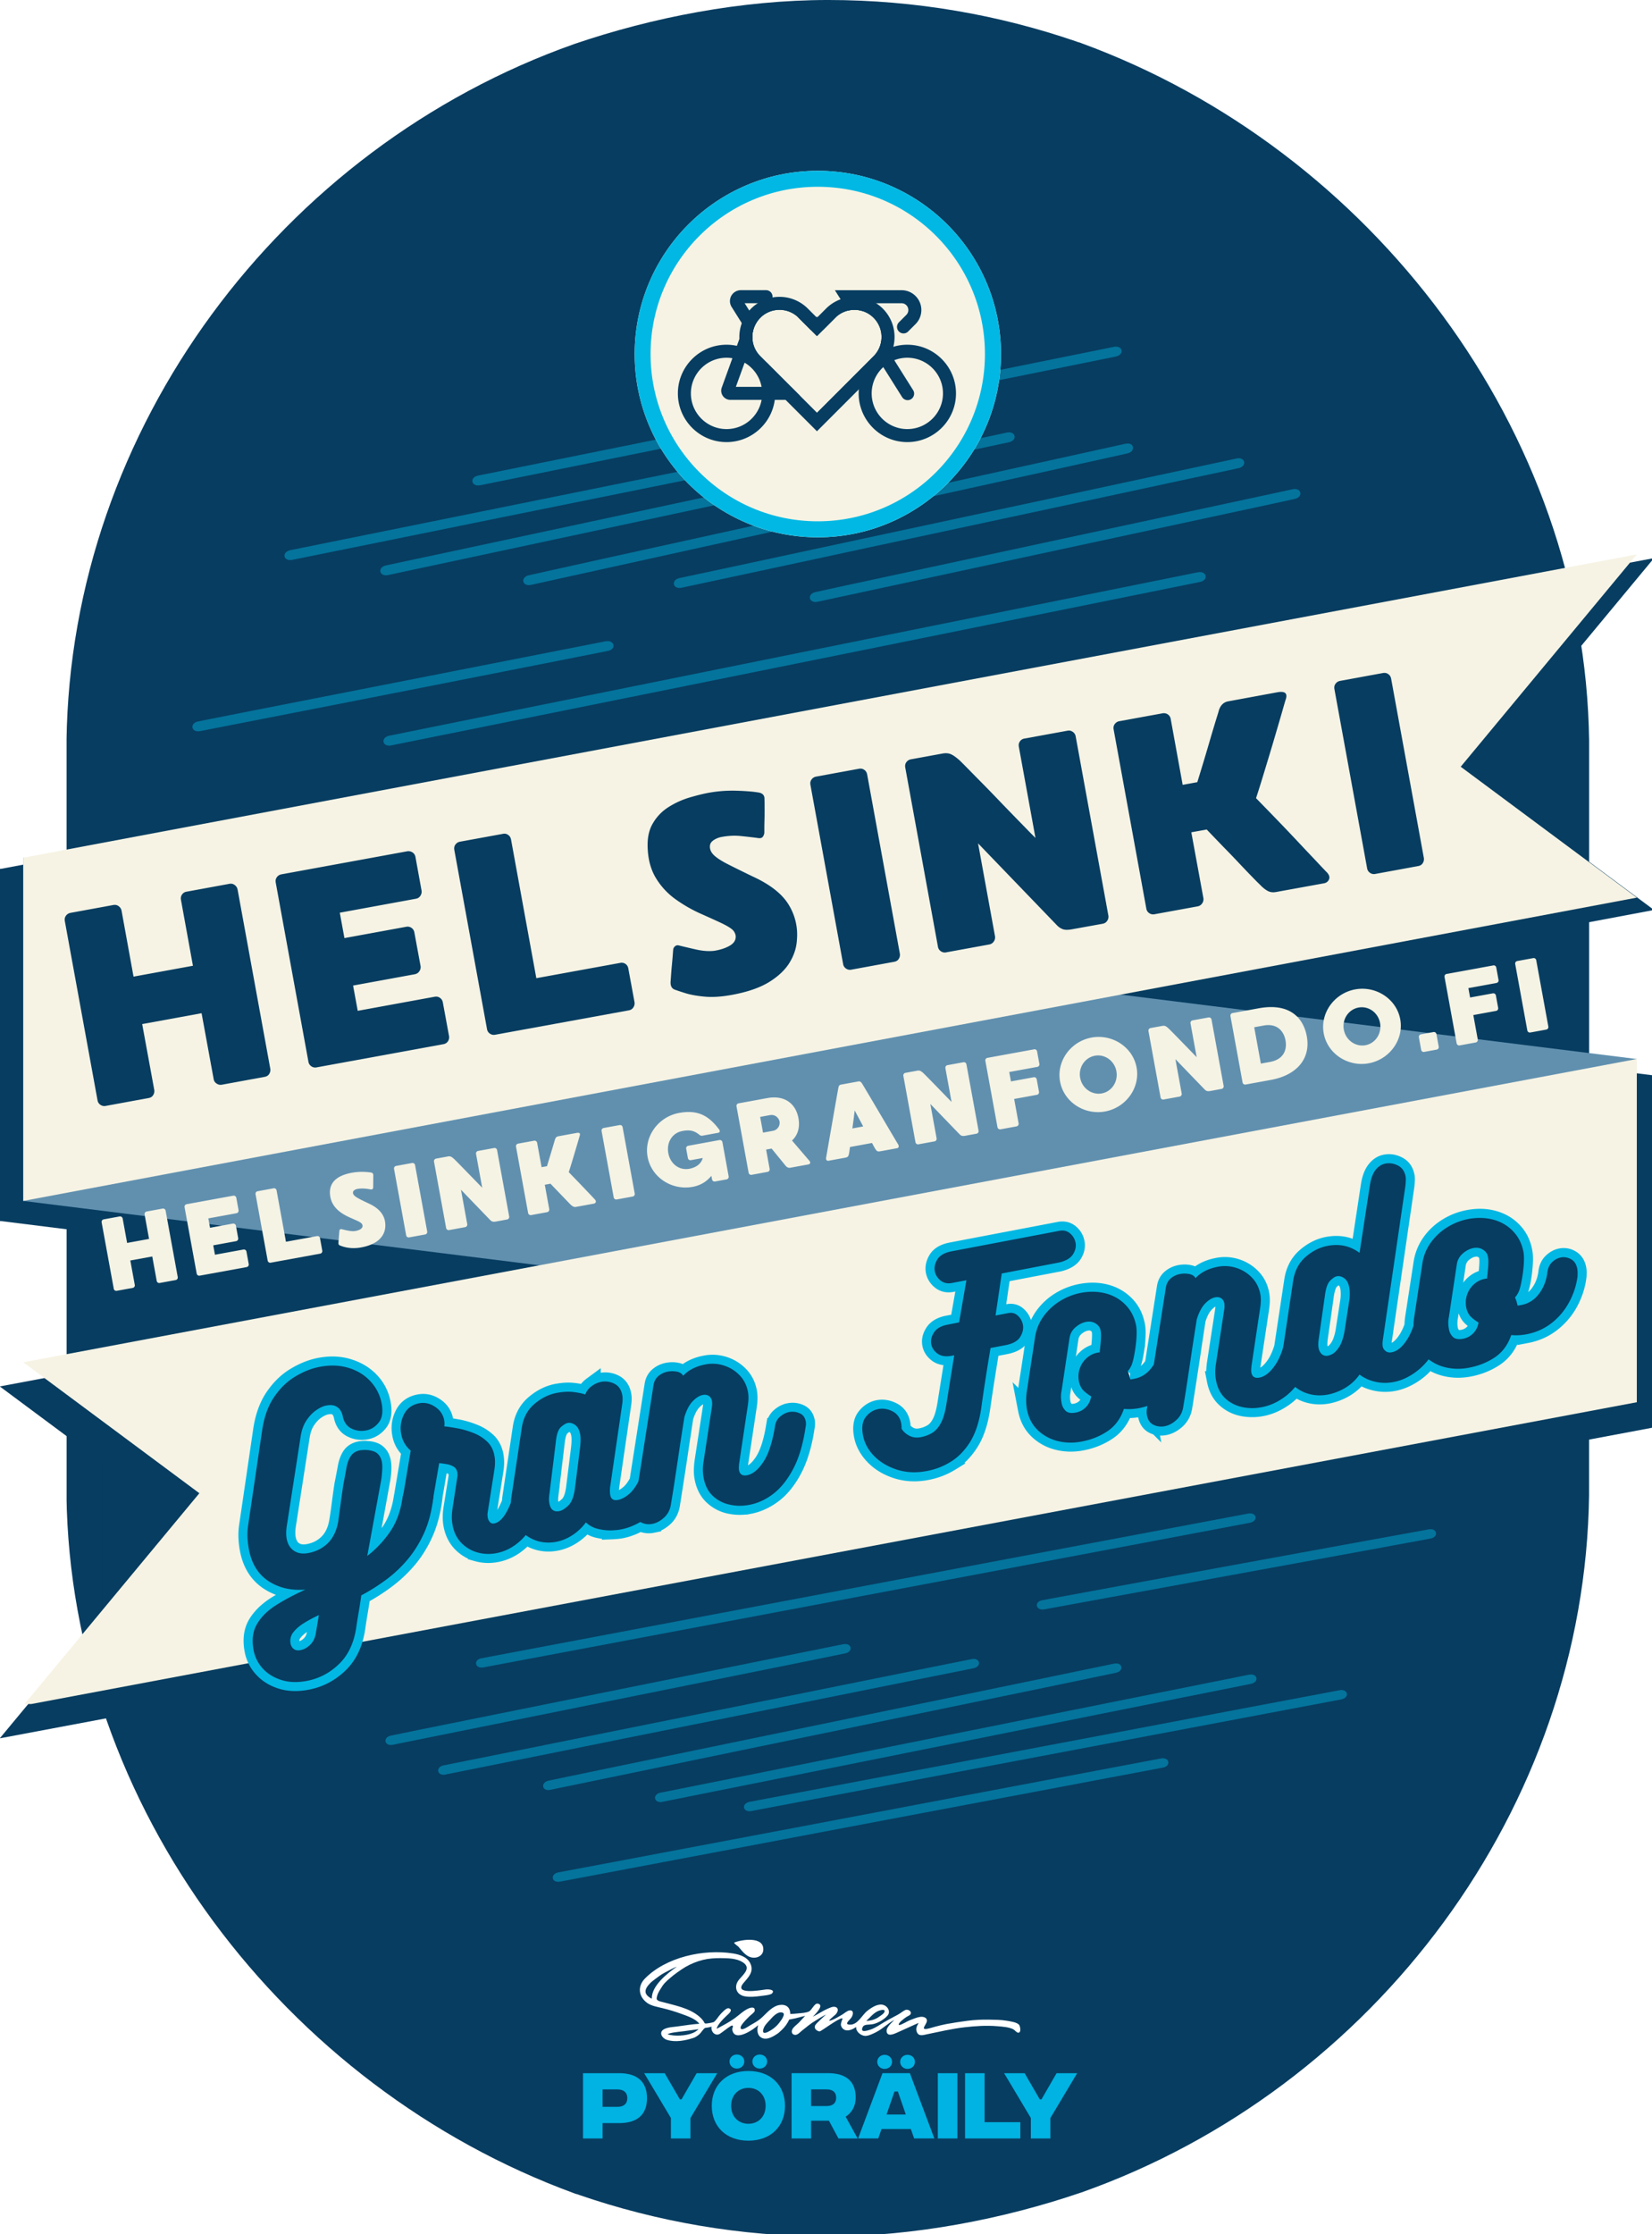
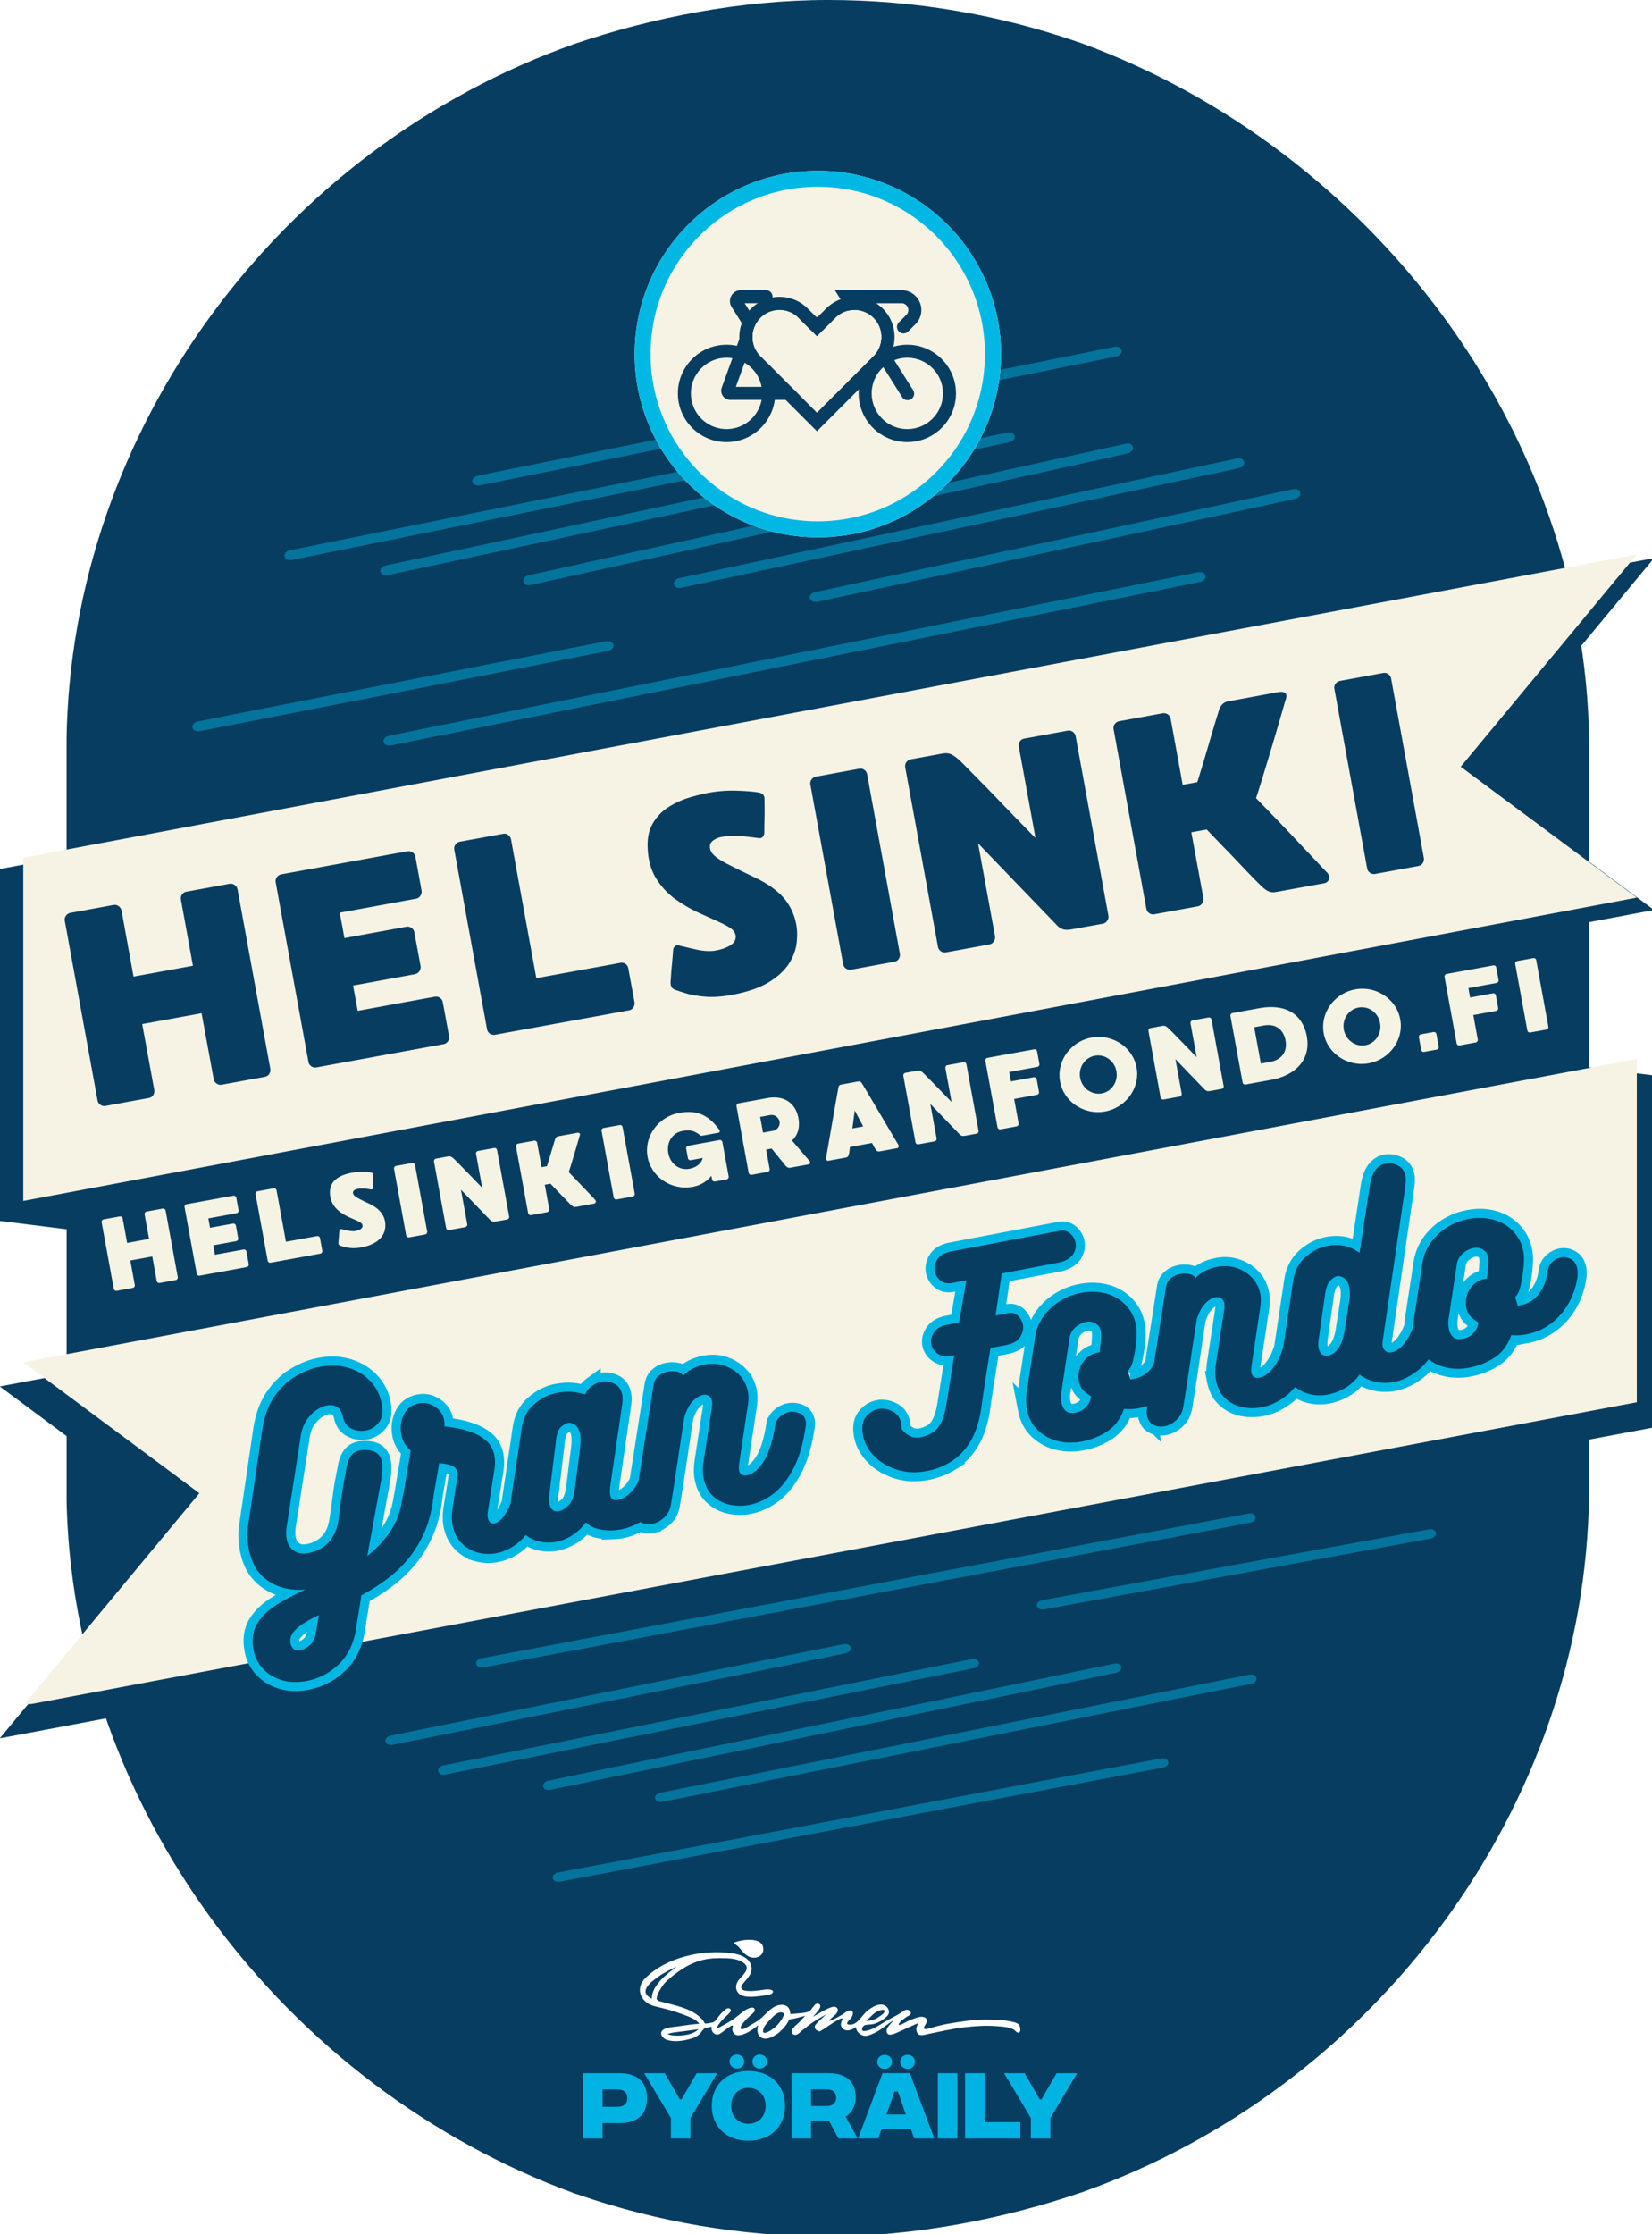
<svg xmlns="http://www.w3.org/2000/svg" width="50" height="67.584" preserveAspectRatio="xMidYMid" version="1.0" viewBox="0 0 37.499 50.689">
  <defs>
    <clipPath id="b">
      <path d="m83.316 29.91h214.68v156.57h-214.68z" />
    </clipPath>
    <clipPath id="c">
      <path d="m154.91 36.109c10.969-3.742 23.52-6.2 35.797-6.2 12.281 0 24.098 2.106 34.988 5.849 0.234 0.117 0.465 0.117 0.695 0.234 40.895 14.969 71.02 54.504 71.598 98.313v52.172h-214.68v-52.133c0.578-44.082 30.238-83.613 71.598-98.234z" />
    </clipPath>
    <clipPath id="d">
      <path d="m83 185.33h214.98v159.75h-214.98z" />
    </clipPath>
    <clipPath id="e">
      <path d="m226.38 338.88c-10.969 3.742-23.516 6.195-35.797 6.195s-24.098-2.101-34.988-5.847c-0.23-0.117-0.46-0.117-0.695-0.23-40.895-14.974-71.016-54.505-71.598-98.388v-55.28h214.68v55.241c-0.578 44.152-30.238 83.688-71.598 98.31z" />
    </clipPath>
    <clipPath id="f">
      <path d="m88.363 234.82h203.59v31.152h-203.59z" />
    </clipPath>
    <clipPath id="g">
      <path d="m88.098 106.99h203.59v31.152h-203.59z" />
    </clipPath>
    <clipPath id="j">
      <path d="m19 60h90v20h-90z" />
    </clipPath>
    <clipPath id="k">
      <path d="m100.59 166.08-97.316-63.586 64.406-98.574 97.316 63.586z" />
    </clipPath>
    <clipPath id="l">
      <path d="m100.59 166.08-97.316-63.586 64.406-98.574 97.316 63.586z" />
    </clipPath>
    <clipPath id="m">
      <path d="m32 61h90v21h-90z" />
    </clipPath>
    <clipPath id="n">
      <path d="m100.59 166.08-97.316-63.586 64.406-98.574 97.316 63.586z" />
    </clipPath>
    <clipPath id="o">
      <path d="m100.59 166.08-97.316-63.586 64.406-98.574 97.316 63.586z" />
    </clipPath>
    <clipPath id="p">
      <path d="m52 63h87v21h-87z" />
    </clipPath>
    <clipPath id="q">
      <path d="m100.59 166.08-97.316-63.586 64.406-98.574 97.316 63.586z" />
    </clipPath>
    <clipPath id="r">
      <path d="m100.59 166.08-97.316-63.586 64.406-98.574 97.316 63.586z" />
    </clipPath>
    <clipPath id="s">
      <path d="m73 65h82v19h-82z" />
    </clipPath>
    <clipPath id="t">
      <path d="m100.59 166.08-97.316-63.586 64.406-98.574 97.316 63.586z" />
    </clipPath>
    <clipPath id="u">
      <path d="m100.59 166.08-97.316-63.586 64.406-98.574 97.316 63.586z" />
    </clipPath>
    <clipPath id="v">
      <path d="m93 69h70v17h-70z" />
    </clipPath>
    <clipPath id="w">
      <path d="m100.59 166.08-97.316-63.586 64.406-98.574 97.316 63.586z" />
    </clipPath>
    <clipPath id="x">
      <path d="m100.59 166.08-97.316-63.586 64.406-98.574 97.316 63.586z" />
    </clipPath>
    <clipPath id="y">
      <path d="m6 91h60v13h-60z" />
    </clipPath>
    <clipPath id="z">
      <path d="m100.59 166.08-97.316-63.586 64.406-98.574 97.316 63.586z" />
    </clipPath>
    <clipPath id="A">
      <path d="m100.59 166.08-97.316-63.586 64.406-98.574 97.316 63.586z" />
    </clipPath>
    <clipPath id="B">
      <path d="m32 81h117v25h-117z" />
    </clipPath>
    <clipPath id="C">
      <path d="m100.59 166.08-97.316-63.586 64.406-98.574 97.316 63.586z" />
    </clipPath>
    <clipPath id="D">
      <path d="m100.59 166.08-97.316-63.586 64.406-98.574 97.316 63.586z" />
    </clipPath>
    <clipPath id="E">
      <path d="m45 49h93v21h-93z" />
    </clipPath>
    <clipPath id="F">
      <path d="m100.59 166.08-97.316-63.586 64.406-98.574 97.316 63.586z" />
    </clipPath>
    <clipPath id="G">
      <path d="m100.59 166.08-97.316-63.586 64.406-98.574 97.316 63.586z" />
    </clipPath>
    <clipPath id="i">
      <path d="m0 0h167v166h-167z" />
    </clipPath>
    <clipPath id="H">
      <path d="m73.812 152h233.25v80h-233.25z" />
    </clipPath>
    <clipPath id="I">
      <path d="m73.812 181h233.25v94h-233.25z" />
    </clipPath>
    <clipPath id="J">
      <path d="m73.812 108.57h233.25v93.434h-233.25z" />
    </clipPath>
    <clipPath id="K">
-       <path d="m77.129 150h227.87v78h-227.87z" />
+       <path d="m77.129 150h227.87h-227.87z" />
    </clipPath>
    <clipPath id="L">
      <path d="m77.129 179h227.87v91.047h-227.87z" />
    </clipPath>
    <clipPath id="M">
      <path d="m77.129 108.05h227.87v91.953h-227.87z" />
    </clipPath>
    <clipPath id="P">
      <path d="m54 83h86v18h-86z" />
    </clipPath>
    <clipPath id="Q">
      <path d="m63.777 0.535 91.512 61.488-61.906 92.133-91.512-61.488z" />
    </clipPath>
    <clipPath id="R">
      <path d="m63.777 0.535 91.512 61.488-61.906 92.133-91.512-61.488z" />
    </clipPath>
    <clipPath id="S">
      <path d="m42 80h86v19h-86z" />
    </clipPath>
    <clipPath id="T">
      <path d="m63.777 0.535 91.512 61.488-61.906 92.133-91.512-61.488z" />
    </clipPath>
    <clipPath id="U">
      <path d="m63.777 0.535 91.512 61.488-61.906 92.133-91.512-61.488z" />
    </clipPath>
    <clipPath id="V">
      <path d="m26 79h83v19h-83z" />
    </clipPath>
    <clipPath id="W">
      <path d="m63.777 0.535 91.512 61.488-61.906 92.133-91.512-61.488z" />
    </clipPath>
    <clipPath id="X">
      <path d="m63.777 0.535 91.512 61.488-61.906 92.133-91.512-61.488z" />
    </clipPath>
    <clipPath id="Y">
      <path d="m11 78h77v18h-77z" />
    </clipPath>
    <clipPath id="Z">
      <path d="m63.777 0.535 91.512 61.488-61.906 92.133-91.512-61.488z" />
    </clipPath>
    <clipPath id="aa">
      <path d="m63.777 0.535 91.512 61.488-61.906 92.133-91.512-61.488z" />
    </clipPath>
    <clipPath id="ab">
      <path d="m4 76h66v15h-66z" />
    </clipPath>
    <clipPath id="ac">
      <path d="m63.777 0.535 91.512 61.488-61.906 92.133-91.512-61.488z" />
    </clipPath>
    <clipPath id="ad">
      <path d="m63.777 0.535 91.512 61.488-61.906 92.133-91.512-61.488z" />
    </clipPath>
    <clipPath id="ae">
      <path d="m96 60h57v12h-57z" />
    </clipPath>
    <clipPath id="af">
      <path d="m63.777 0.535 91.512 61.488-61.906 92.133-91.512-61.488z" />
    </clipPath>
    <clipPath id="ag">
      <path d="m63.777 0.535 91.512 61.488-61.906 92.133-91.512-61.488z" />
    </clipPath>
    <clipPath id="ah">
      <path d="m17 58h110v22h-110z" />
    </clipPath>
    <clipPath id="ai">
      <path d="m63.777 0.535 91.512 61.488-61.906 92.133-91.512-61.488z" />
    </clipPath>
    <clipPath id="aj">
      <path d="m63.777 0.535 91.512 61.488-61.906 92.133-91.512-61.488z" />
    </clipPath>
    <clipPath id="ak">
      <path d="m27 92h88v19h-88z" />
    </clipPath>
    <clipPath id="al">
      <path d="m63.777 0.535 91.512 61.488-61.906 92.133-91.512-61.488z" />
    </clipPath>
    <clipPath id="am">
      <path d="m63.777 0.535 91.512 61.488-61.906 92.133-91.512-61.488z" />
    </clipPath>
    <clipPath id="O">
      <path d="m0 0h158v159h-158z" />
    </clipPath>
    <clipPath id="an">
      <path d="m166.93 308.29h0.125v0.063h-0.125z" />
    </clipPath>
    <clipPath id="ao">
      <path d="m167.01 308.32-0.059 0.027 0.059-0.027" />
    </clipPath>
    <clipPath id="ap">
      <path d="m164.12 305h53.676v12.578h-53.676z" />
    </clipPath>
    <clipPath id="aq">
      <path d="m184.18 314.44c-0.473 0.707-0.855 1.14-1.61 1.61-0.39 0.242-1.226 0.683-1.023-0.133 0.14-0.563 0.555-0.938 0.926-1.34 0.387-0.426 1.027-1.184 1.684-1.067 0.535 0.094 0.195 0.586 0.023 0.934m-12.531 1.941c-0.973 0.438-2.703 0.516-3.598 0.196 0.325-0.223 1.446-0.328 2.16-0.41 0.512-0.063 2.204-0.301 2.204-0.301s-0.258 0.289-0.766 0.52m0.523-0.497c8e-3 -4e-3 0.067-0.047 0 0m-6.543-4.426c-0.601-0.367-0.894-0.804-0.52-1.472 0.169-0.297 0.602-0.719 0.602-0.719 0.149-0.144 0.887-0.7 1.204-0.922 0.464-0.332 0.882-0.531 1.44-0.824 0.259-0.133 0.688-0.36 1.005-0.469-1.336 0.934-3.567 2.672-3.531 4.504-0.067-0.031-0.137-0.055-0.2-0.094m31.98 1.899c0.329-0.176 1.348-0.469 0.97 0.172-0.122 0.199-0.626 0.53-0.868 0.687-0.516 0.332-1.184 0.473-1.64 0.473 0.523-0.461 0.898-0.988 1.538-1.332m20.043 1.945c-0.21-0.422-1.347-0.566-1.773-0.637-0.844-0.144-1.664-0.14-2.55-0.156a20.988 20.988 0 0 0-3.012 0.164c-0.989 0.13-1.973 0.278-2.954 0.457-0.53 0.102-1.058 0.235-1.582 0.375-0.593 0.156-1.457 0.477-1.582 0.239-0.078-0.153 0.266-0.56 0.372-0.856 0.226-0.633-0.407-0.836-0.887-0.77-0.512 0.07-0.996 0.301-1.48 0.477-0.376 0.137-1.18 0.68-1.52 0.68-0.25-0.25 0.887-1.028 1.039-1.137 0.223-0.152 0.64-0.258 0.637-0.566-4e-3 -0.344-0.45-0.512-0.72-0.442-0.226 0.063-0.534 0.317-0.827 0.504-0.285 0.184-0.418 0.242-0.672 0.38-0.543 0.292-1.066 0.562-1.598 0.882-0.59 0.351-1.214 0.789-1.867 1.012-0.586 0.199-1.508 0.468-1.105-0.36 0.214-0.441 0.87-0.273 1.515-0.422s1.598-0.687 2.008-1.222c0.406-0.52 0.04-1.223-0.539-1.442-0.797-0.3-1.719 0.328-2.316 0.79-0.786 0.6-1.364 2.038-2.528 1.964-0.781-0.05-0.035-0.594 0.246-0.976 0.293-0.407 0.399-1.125-0.273-1.028-0.313 0.043-0.762 0.45-1.035 0.606-0.45 0.254-0.907 0.547-1.39 0.738-1.087 0.426 0.335-0.586 0.538-0.832 0.598-0.727 0.074-1.238-0.722-0.941a9.457 9.457 0 0 0-1.344 0.648c-0.29 0.156-0.692 0.418-1.203 0.664 0.214-0.21 1.761-1.676 0.687-1.844-0.46-0.07-0.82 0.918-1.222 1.106-0.407 0.191-0.922 0.215-1.528 0.273-0.41 0.043-0.789 0.078-1.113 0.082 0 0 4e-3 -0.156-0.031-0.355-0.204-1.121-1.43-1.067-2.114-0.707-0.965 0.504-1.468 1.316-2.293 1.918-0.367 0.27-0.828 0.515-1.222 0.746-0.18 0.105-0.985 0.687-1.262 0.508-0.441-0.282 0.96-1.567 1.207-1.82 0.172-0.173 0.684-0.52 0.707-0.735 0.066-0.602-0.504-0.484-0.824-0.356-0.735 0.305-1.36 0.942-2.012 1.41-0.816 0.587-1.664 1.016-2.527 1.481 0.05-0.55 1.062-1.539 1.469-1.914 0.21-0.195 0.918-0.766 0.238-0.98-0.352-0.114-1.027 0.691-1.211 0.878-0.262 0.266-0.645 0.958-0.95 1.082-0.105 0.043-0.53 0.125-0.69 0.145-0.32 0.04-0.528 0.11-0.606-0.086-0.11-0.281-0.473-0.656-0.777-0.91-1.372-1.137-3.262-1.488-4.97-1.953-0.456-0.125-1.05-0.192-0.964-0.625 0.098-0.492 0.187-0.66 0.46-1.125 0.552-0.938 0.786-1.09 1.376-1.621 0.574-0.512 1.547-1.207 2.215-1.602a9.584 9.584 0 0 1 2.476-1.004c0.805-0.199 1.7-0.258 2.528-0.246 0.996 8e-3 2.18 0.016 3.05 0.563 1.286 0.8 0.165 1.675-0.484 2.453-0.777 0.926-0.473 2.133 0.809 2.37 0.715 0.13 1.511 0.044 2.23-0.05 0.39-0.055 1.418-0.129 1.625-0.383 0.453-0.55-0.601-0.578-0.945-0.531-0.797 0.113-4.488 0.762-3.113-0.898 0.625-0.754 1.441-1.489 1.058-2.586-0.375-1.063-1.535-1.446-2.547-1.602-4.148-0.648-9.441 0.523-12.41 3.555-1.066 1.097-0.879 2.55 0.34 3.426 0.578 0.414 1.442 0.558 2.145 0.73 0.918 0.219 1.804 0.492 2.687 0.813 0.75 0.269 2.05 0.707 2.508 1.39-1.031 0.059-2.137 0.258-3.2 0.39-0.562 0.071-1.238 0.098-1.753 0.364-0.824 0.426-0.309 1.281 0.363 1.504 1.2 0.394 2.559 0.117 3.723-0.25 0.34-0.106 0.547-0.27 0.82-0.484 0.309-0.239 0.668-0.915 0.91-0.95 0.285-0.043 0.407-0.039 0.867-0.172-0.097 0.457 0.184 1.024 0.668 1.114 0.399 0.074 0.633-0.211 0.934-0.406 0.188-0.122 1.14-0.907 1.313-0.86 0.246 0.067-0.04 0.305 0.011 0.602 0.313 1.84 3.094-0.121 3.653-0.664-0.196 0.59-0.2 1.468 0.515 1.804 0.746 0.356 1.653-0.238 2.192-0.59 0.171-0.109 0.472-0.398 0.62-0.539a4.67 4.67 0 0 0 1.04-1.453s0.539-0.101 0.863-0.175c0.484-0.114 0.899-0.227 1.383-0.352-0.305 0.309-0.574 0.648-0.883 0.953-0.27 0.274-0.766 0.617-0.93 0.965-0.144 0.3-0.074 0.719 0.368 0.762 0.382 0.043 0.718-0.371 0.996-0.594 0.636-0.512 1.285-1.05 1.976-1.45 0.176-0.1 1.188-0.765 1.434-0.8-0.11 0.016-1.125 1.016-1.215 1.105-0.21 0.223-0.473 0.438-0.363 0.786 0.07 0.242 0.465 0.488 0.68 0.457 0.257-0.036 2.574-1.82 3.144-1.836 0.05-4e-3 0.07 0.05 0.05 0.097-0.1 0.239-0.234 0.649-0.218 0.817a0.922 0.922 0 0 0 0.57 0.73c0.54 0.192 1.168-0.129 1.582-0.422-0.05 0.637 0.637 1.211 1.243 1.254 0.48 0.032 1.207-0.336 1.636-0.558 0.875-0.457 1.649-1.242 2.504-1.688-0.43 0.453-1.332 1.176-1.027 1.828 0.27 0.578 1.277 8e-3 1.781-0.207 0.687-0.297 2.55-1.168 2.672-1.199-0.223 0.426-0.445 0.738-0.262 1.246 0.258 0.703 0.895 0.465 1.492 0.34 1.73-0.355 3.473-0.77 5.23-0.973 1.536-0.175 3.087-0.285 4.63-0.152 0.715 0.059 1.617 0.106 2.265 0.438 0.192 0.097 0.477 0.48 0.688 0.476 0.445-8e-3 0.293-0.762 0.168-1.043" />
    </clipPath>
    <clipPath id="ar">
      <path d="m177.4 303.24h4.176v2.555h-4.176z" />
    </clipPath>
    <clipPath id="as">
      <path d="m178.04 304.24c0.633 0.723 1.219 1.621 2.332 1.547 0.582-0.04 1.137-0.438 1.18-1.05 0.148-2.017-3.075-1.509-4.106-1.075-0.058 0.121 0.535 0.508 0.594 0.578" />
    </clipPath>
    <clipPath id="at">
      <path d="m156.1 322.05h9.066v9.227h-9.066z" />
    </clipPath>
    <clipPath id="au">
      <path d="m161 326.81h-2.113v-2.453h2.113c0.844 0 1.379 0.414 1.379 1.226 0 0.82-0.535 1.227-1.379 1.227m0.219-4.742h-5.086v9.203h2.754v-2.168h2.344c2.476 0 3.921-1.129 3.921-3.516 0-2.378-1.445-3.52-3.933-3.52" />
    </clipPath>
    <clipPath id="av">
      <path d="m164.74 322.05h10.359v9.227h-10.359z" />
    </clipPath>
    <clipPath id="aw">
      <path d="m172.15 322.07-2.125 3.684h-0.238l-2.14-3.684h-2.891l3.769 6.313v2.89h2.75v-2.879l3.777-6.324z" />
    </clipPath>
    <clipPath id="ax">
      <path d="m174.23 321.73h10.418v9.875h-10.418z" />
    </clipPath>
    <clipPath id="ay">
      <path d="m179.45 329.2c-1.348 0-2.434-0.953-2.434-2.531s1.086-2.531 2.434-2.531c1.344 0 2.43 0.953 2.43 2.53 0 1.579-1.086 2.532-2.43 2.532m0-7.441c-3.113 0-5.164 1.984-5.164 4.91s2.05 4.91 5.164 4.91c3.11 0 5.16-1.984 5.16-4.91s-2.05-4.91-5.16-4.91" />
    </clipPath>
    <clipPath id="az">
      <path d="m176.77 319.41h2.102v2.05h-2.102z" />
    </clipPath>
    <clipPath id="aA">
      <path d="m178.87 320.42c0-0.566-0.473-0.984-1.043-0.984s-1.04 0.418-1.04 0.984c0 0.582 0.47 1 1.04 1s1.043-0.418 1.043-1" />
    </clipPath>
    <clipPath id="aB">
      <path d="m180 319.41h2.113v2.05h-2.113z" />
    </clipPath>
    <clipPath id="aC">
      <path d="m182.09 320.42c0-0.566-0.469-0.984-1.04-0.984-0.558 0-1.038 0.418-1.038 0.984 0 0.582 0.48 1 1.039 1 0.57 0 1.039-0.418 1.039-1" />
    </clipPath>
    <clipPath id="aD">
      <path d="m185.52 322.05h9.39v9.227h-9.39z" />
    </clipPath>
    <clipPath id="aE">
      <path d="m190.48 326.7h-2.191v-2.348h2.191c0.875 0 1.348 0.414 1.348 1.172s-0.473 1.176-1.348 1.176m4.098-1.195c0-2.324-1.391-3.442-3.922-3.442h-5.118v9.204h2.75v-2.497h2.52l1.34 2.497h2.703l-1.688-3.067c0.832-0.539 1.414-1.437 1.414-2.695" />
    </clipPath>
    <clipPath id="aF">
      <path d="m197.61 319.46h2.106v2.05h-2.106z" />
    </clipPath>
    <clipPath id="aG">
      <path d="m198.66 319.48c-0.57 0-1.04 0.414-1.04 0.988 0 0.578 0.47 0.996 1.04 0.996s1.043-0.418 1.043-0.996c0-0.57-0.473-0.988-1.043-0.988" />
    </clipPath>
    <clipPath id="aH">
      <path d="m200.84 319.46h2.106v2.05h-2.106z" />
    </clipPath>
    <clipPath id="aI">
      <path d="m201.89 319.48c-0.559 0-1.04 0.414-1.04 0.988 0 0.578 0.481 0.996 1.04 0.996 0.57 0 1.04-0.418 1.04-0.996 0-0.57-0.47-0.988-1.04-0.988" />
    </clipPath>
    <clipPath id="aJ">
      <path d="m194.91 322.05h10.793v9.227h-10.793z" />
    </clipPath>
    <clipPath id="aK">
      <path d="m198.93 327.89 1.117-3.242h0.48l1.118 3.242zm-0.57-5.828-3.442 9.203h2.84l0.461-1.324h4.14l0.462 1.324h2.847l-3.453-9.203z" />
    </clipPath>
    <clipPath id="aL">
      <path d="m206.16 322.07h2.754v9.203h-2.754z" />
    </clipPath>
    <clipPath id="aM">
      <path d="m210 322.07h2.75v6.902h-2.75zm0 6.902h7.79v2.301h-7.79z" />
    </clipPath>
    <clipPath id="aN">
      <path d="m215.47 322.05h10.363v9.227h-10.363z" />
    </clipPath>
    <clipPath id="aO">
      <path d="m222.9 322.07-2.125 3.684h-0.242l-2.137-3.684h-2.89l3.769 6.313v2.89h2.75v-2.879l3.777-6.324z" />
    </clipPath>
    <clipPath id="aQ">
      <path d="m163.41 53.98h51.656v51.652h-51.656z" />
    </clipPath>
    <clipPath id="aR">
      <path d="m189.24 53.98c-14.266 0-25.828 11.562-25.828 25.828 0 14.262 11.562 25.824 25.828 25.824 14.262 0 25.828-11.562 25.828-25.824 0-14.266-11.566-25.828-25.828-25.828z" />
    </clipPath>
    <clipPath id="aS">
      <path d="m163.41 53.98h51.645v51.645h-51.645z" />
    </clipPath>
    <clipPath id="aT">
      <path d="m189.24 53.98c-14.262 0-25.824 11.559-25.824 25.82s11.562 25.824 25.824 25.824c14.258 0 25.82-11.562 25.82-25.824s-11.562-25.82-25.82-25.82z" />
    </clipPath>
    <clipPath id="aU">
      <path d="m-212.19 480.42h595.28v-841.89h-595.28z" />
    </clipPath>
    <clipPath id="aV">
      <path d="m-383.08 480.42h595.28v-841.89h-595.28z" />
    </clipPath>
    <clipPath id="aW">
      <path d="m-388.55 443.66h595.28v-841.89h-595.28z" />
    </clipPath>
    <clipPath id="aX">
      <path d="m-390.87 381.2h595.28v-841.89h-595.28z" />
    </clipPath>
    <clipPath id="aY">
      <path d="m-249.51 361.47h595.28v-841.89h-595.28z" />
    </clipPath>
    <clipPath id="aZ">
      <path d="m-281.29 448.79h595.28v-841.89h-595.28z" />
    </clipPath>
    <clipPath id="ba">
      <path d="m-273.03 440.53h595.28v-841.89h-595.28z" />
    </clipPath>
    <clipPath id="bb">
      <path d="m-352.76 409.89h595.28v-841.89h-595.28z" />
    </clipPath>
    <clipPath id="bc">
      <path d="m-352.76 409.89h595.28v-841.89h-595.28z" />
    </clipPath>
    <filter id="a" x="0" y="0" width="1" height="1">
      <feColorMatrix color-interpolation-filters="sRGB" values="0 0 0 0 1 0 0 0 0 1 0 0 0 0 1 0 0 0 1 0" />
    </filter>
    <filter id="aP" x="-.007" y="-.138" width="1.014" height="1.276" color-interpolation-filters="sRGB">
      <feFlood flood-opacity=".333" result="flood" />
      <feGaussianBlur in="SourceGraphic" result="blur" stdDeviation=".5" />
      <feOffset in="blur" result="offset" />
      <feComposite in="flood" in2="offset" operator="in" result="comp1" />
      <feComposite in="SourceGraphic" in2="comp1" result="comp2" />
    </filter>
    <mask id="h">
      <g filter="url(#a)">
        <path d="m-37.5-37.5h450v450h-450z" fill-opacity=".45" />
      </g>
    </mask>
    <mask id="N">
      <g filter="url(#a)">
        <path d="m-37.5-37.5h450v450h-450z" fill-opacity=".45" />
      </g>
    </mask>
  </defs>
  <g transform="matrix(.161 0 0 .161 -.006 0)">
    <g transform="translate(-73.898,-29.91)" clip-path="url(#b)">
      <g clip-path="url(#c)">
        <path d="m83.316 29.91h214.67v156.57h-214.67z" fill="#073d61" />
      </g>
    </g>
    <g transform="translate(-73.898,-29.91)" clip-path="url(#d)">
      <g clip-path="url(#e)">
        <path d="m297.98 345.08h-214.66v-159.75h214.66z" fill="#073d61" />
      </g>
    </g>
    <g transform="translate(-73.898,-29.91)" clip-path="url(#f)">
-       <path d="m88.363 234.82h203.61v31.152h-203.61z" fill="#073d61" />
-     </g>
+       </g>
    <g transform="translate(-73.898,-29.91)" clip-path="url(#g)">
      <path d="m88.098 106.99h203.61v31.152h-203.61z" fill="#073d61" />
    </g>
    <g transform="translate(-73.898,-29.91)" mask="url(#h)">
      <g transform="translate(95,29)" clip-path="url(#i)">
        <g clip-path="url(#j)">
          <g clip-path="url(#k)">
            <g clip-path="url(#l)">
              <path d="m20.156 79.801c9.86-1.984 19.699-3.988 29.578-5.996 15.75-3.18 31.473-6.375 47.219-9.555 3.644-0.742 7.273-1.465 10.914-2.207 1.285-0.27 1-1.633-0.285-1.363-9.863 1.988-19.703 3.988-29.578 6-15.75 3.18-31.473 6.375-47.223 9.555-3.64 0.742-7.27 1.46-10.914 2.207-1.281 0.27-0.996 1.629 0.289 1.359z" fill="#01b8e4" />
            </g>
          </g>
        </g>
        <g clip-path="url(#m)">
          <g clip-path="url(#n)">
            <g clip-path="url(#o)">
              <path d="m33.668 81.945 29.512-6.309c15.695-3.351 31.402-6.726 47.094-10.074 3.633-0.785 7.254-1.543 10.887-2.324 1.285-0.27 0.977-1.648-0.285-1.363a78758 78758 0 0 1-29.516 6.308c-15.691 3.352-31.398 6.727-47.09 10.078-3.633 0.782-7.254 1.54-10.887 2.325-1.285 0.27-1 1.629 0.285 1.36z" fill="#01b8e4" />
            </g>
          </g>
        </g>
        <g clip-path="url(#p)">
          <g clip-path="url(#q)">
            <g clip-path="url(#r)">
              <path d="m53.824 83.328c9.457-2.086 18.953-4.176 28.406-6.262 15.094-3.304 30.176-6.652 45.27-9.957 3.453-0.765 6.91-1.53 10.363-2.297 1.262-0.28 0.992-1.668-0.285-1.359-9.453 2.082-18.95 4.176-28.406 6.258-15.094 3.308-30.176 6.652-45.266 9.957l-10.367 2.297c-1.285 0.27-1.016 1.656 0.285 1.363z" fill="#01b8e4" />
            </g>
          </g>
        </g>
        <g clip-path="url(#s)">
          <g clip-path="url(#t)">
            <g clip-path="url(#u)">
              <path d="m75.055 83.73c8.867-1.898 17.73-3.797 26.574-5.71 14.059-3.009 28.113-6.016 42.148-9.04 3.246-0.703 6.516-1.387 9.758-2.09 1.285-0.27 0.976-1.644-0.285-1.36-8.864 1.9-17.73 3.798-26.57 5.712a30387 30387 0 0 0-42.148 9.039c-3.246 0.703-6.516 1.387-9.762 2.086-1.281 0.27-0.996 1.633 0.285 1.363z" fill="#01b8e4" />
            </g>
          </g>
        </g>
        <g clip-path="url(#v)">
          <g clip-path="url(#w)">
            <g clip-path="url(#x)">
              <path d="m94.223 85.707c19.652-4.223 39.281-8.46 58.934-12.684 2.777-0.602 5.543-1.18 8.297-1.797 1.285-0.27 0.976-1.648-0.285-1.363-19.652 4.223-39.281 8.457-58.938 12.68-2.778 0.601-5.54 1.183-8.297 1.8-1.266 0.247-0.996 1.633 0.289 1.364z" fill="#01b8e4" />
            </g>
          </g>
        </g>
        <g clip-path="url(#y)">
          <g clip-path="url(#z)">
            <g clip-path="url(#A)">
              <path d="m64.309 91.285c-16.762 3.293-33.48 6.574-50.242 9.863-2.398 0.485-4.781 0.942-7.176 1.426-1.27 0.246-1 1.629 0.285 1.36a20339 20339 0 0 0 50.242-9.864c2.399-0.48 4.778-0.937 7.176-1.422 1.293-0.23 1.008-1.594-0.285-1.363z" fill="#01b8e4" />
            </g>
          </g>
        </g>
        <g clip-path="url(#B)">
          <g clip-path="url(#C)">
            <g clip-path="url(#D)">
              <path d="m147.82 81.559c-12.805 2.586-25.648 5.176-38.457 7.758-20.48 4.152-40.93 8.258-61.371 12.398-4.715 0.949-9.45 1.922-14.168 2.87-1.281 0.27-0.996 1.63 0.285 1.364 12.81-2.586 25.652-5.176 38.457-7.758 20.465-4.129 40.906-8.273 61.371-12.402 4.719-0.945 9.45-1.918 14.168-2.867 1.27-0.246 0.985-1.61-0.285-1.363z" fill="#01b8e4" />
            </g>
          </g>
        </g>
        <g clip-path="url(#E)">
          <g clip-path="url(#F)">
            <g clip-path="url(#G)">
              <path d="m46.637 69.293c10.055-2.027 20.129-4.078 30.188-6.106 16.113-3.277 32.25-6.539 48.348-9.789 3.684-0.754 7.387-1.488 11.07-2.242 1.285-0.27 0.996-1.629-0.285-1.36-10.06 2.028-20.133 4.079-30.188 6.106-16.113 3.274-32.25 6.536-48.352 9.79-3.68 0.753-7.387 1.488-11.066 2.238-1.27 0.246-0.985 1.61 0.285 1.363z" fill="#01b8e4" />
            </g>
          </g>
        </g>
      </g>
    </g>
    <g transform="translate(-73.898,-29.91)" clip-path="url(#H)">
      <path d="m73.898 152.38 233.24 29.086v49.586l-233.24-29.086v-49.586" fill="#073d61" />
    </g>
    <g transform="translate(-73.898,-29.91)" clip-path="url(#I)">
      <path d="m73.898 225.29 233.24-43.816v49.586l-233.24 43.82 25.457-30.676-25.457-18.914" fill="#073d61" />
    </g>
    <g transform="translate(-73.898,-29.91)" clip-path="url(#J)">
      <path d="m73.898 152.38 233.24-43.82-25.453 30.672 25.453 18.914-233.24 43.82v-49.586" fill="#073d61" />
    </g>
    <g transform="translate(-73.898,-29.91)" clip-path="url(#K)">
      <path d="m77.211 150.78 227.5 28.371v48.367l-227.5-28.371v-48.367" fill="#6190af" />
    </g>
    <g transform="translate(-73.898,-29.91)" clip-path="url(#L)">
      <path d="m77.211 221.89 227.5-42.742v48.367l-227.5 42.742 24.828-29.918-24.828-18.449" fill="#f6f3e4" />
    </g>
    <g transform="translate(-73.898,-29.91)" clip-path="url(#M)">
      <path d="m77.211 150.78 227.5-42.742-24.828 29.922 24.828 18.445-227.5 42.742v-48.367" fill="#f6f3e4" />
    </g>
    <g transform="translate(-73.898,-29.91)" mask="url(#N)">
      <g transform="translate(124,185)" clip-path="url(#O)">
        <g clip-path="url(#P)">
          <g clip-path="url(#Q)">
            <g clip-path="url(#R)">
-               <path d="m138.79 83.102c-9.352 1.758-18.68 3.531-28.047 5.313-14.93 2.816-29.84 5.644-44.77 8.46-3.453 0.657-6.895 1.293-10.348 1.953-1.219 0.239-0.965 1.532 0.254 1.294 9.352-1.762 18.68-3.536 28.047-5.313 14.93-2.816 29.836-5.644 44.77-8.46 3.453-0.661 6.89-1.294 10.348-1.954 1.215-0.238 0.96-1.531-0.254-1.293z" fill="#01b8e4" />
-             </g>
+               </g>
          </g>
        </g>
        <g clip-path="url(#S)">
          <g clip-path="url(#T)">
            <g clip-path="url(#U)">
              <path d="m126.04 80.91c-9.328 1.867-18.656 3.738-27.984 5.606-14.883 2.98-29.777 5.976-44.656 8.956-3.445 0.696-6.879 1.368-10.324 2.063-1.219 0.238-0.941 1.547 0.254 1.293 9.328-1.871 18.656-3.738 27.988-5.61 14.879-2.976 29.773-5.976 44.652-8.952 3.445-0.696 6.879-1.368 10.324-2.063 1.219-0.242 0.965-1.531-0.254-1.293z" fill="#01b8e4" />
            </g>
          </g>
        </g>
        <g clip-path="url(#V)">
          <g clip-path="url(#W)">
            <g clip-path="url(#X)">
              <path d="m106.99 79.359-26.941 5.574c-14.312 2.942-28.613 5.922-42.926 8.863-3.277 0.68-6.555 1.364-9.832 2.043-1.195 0.254-0.957 1.57 0.254 1.294l26.94-5.575c14.31-2.941 28.614-5.922 42.927-8.863 3.277-0.684 6.555-1.363 9.832-2.047 1.215-0.238 0.976-1.55-0.254-1.289z" fill="#01b8e4" />
            </g>
          </g>
        </g>
        <g clip-path="url(#Y)">
          <g clip-path="url(#Z)">
            <g clip-path="url(#aa)">
              <path d="m86.918 78.719c-8.406 1.688-16.812 3.375-25.199 5.078a29094 29094 0 0 0-39.965 8.035c-3.078 0.621-6.18 1.23-9.254 1.856-1.219 0.238-0.945 1.543 0.25 1.289 8.41-1.688 16.816-3.375 25.2-5.078 13.327-2.672 26.66-5.348 39.968-8.035 3.074-0.621 6.176-1.23 9.254-1.856 1.219-0.238 0.965-1.527-0.254-1.289z" fill="#01b8e4" />
            </g>
          </g>
        </g>
        <g clip-path="url(#ab)">
          <g clip-path="url(#ac)">
            <g clip-path="url(#ad)">
              <path d="m68.82 76.617c-18.637 3.754-37.25 7.52-55.887 11.273-2.637 0.535-5.258 1.05-7.867 1.602-1.219 0.238-0.946 1.543 0.25 1.293 18.637-3.755 37.254-7.525 55.887-11.273 2.636-0.54 5.258-1.051 7.87-1.602 1.204-0.219 0.966-1.531-0.253-1.293z" fill="#01b8e4" />
            </g>
          </g>
        </g>
        <g clip-path="url(#ae)">
          <g clip-path="url(#af)">
            <g clip-path="url(#ag)">
              <path d="m97.172 71.703c15.891-2.906 31.742-5.805 47.633-8.715 2.273-0.426 4.531-0.832 6.805-1.258 1.203-0.214 0.965-1.53-0.254-1.293a22176 22176 0 0 0-47.633 8.715c-2.27 0.43-4.531 0.832-6.805 1.262-1.223 0.2-0.969 1.492 0.254 1.289z" fill="#01b8e4" />
            </g>
          </g>
        </g>
        <g clip-path="url(#ah)">
          <g clip-path="url(#ai)">
            <g clip-path="url(#aj)">
              <path d="m18.086 79.883c12.141-2.285 24.32-4.578 36.461-6.867 19.418-3.676 38.805-7.305 58.188-10.977 4.473-0.84 8.957-1.7 13.43-2.54 1.219-0.238 0.965-1.53-0.25-1.292-12.141 2.289-24.32 4.582-36.461 6.867-19.402 3.656-38.785 7.324-58.188 10.98-4.473 0.836-8.96 1.7-13.434 2.539-1.203 0.215-0.95 1.508 0.254 1.29z" fill="#01b8e4" />
            </g>
          </g>
        </g>
        <g clip-path="url(#ak)">
          <g clip-path="url(#al)">
            <g clip-path="url(#am)">
              <path d="m113.62 92.719c-9.535 1.793-19.086 3.61-28.621 5.402a35909 35909 0 0 1-45.84 8.672c-3.488 0.664-7.004 1.317-10.496 1.98-1.215 0.243-0.96 1.532 0.254 1.294 9.535-1.793 19.086-3.61 28.62-5.406 15.278-2.903 30.579-5.79 45.84-8.669 3.493-0.667 7.005-1.316 10.497-1.984 1.203-0.215 0.95-1.508-0.254-1.289z" fill="#01b8e4" />
            </g>
          </g>
        </g>
      </g>
    </g>
    <g transform="translate(-73.898,-29.91)" clip-path="url(#an)">
      <g clip-path="url(#ao)">
        <path d="m163.31 302.43h55.297v15.961h-55.297z" fill="#ffffff" />
      </g>
    </g>
    <g transform="translate(-73.898,-29.91)" clip-path="url(#ap)">
      <g clip-path="url(#aq)">
        <path d="m163.31 302.43h55.297v15.961h-55.297z" fill="#ffffff" />
      </g>
    </g>
    <g transform="translate(-73.898,-29.91)" clip-path="url(#ar)">
      <g clip-path="url(#as)">
        <path d="m163.31 302.43h55.297v15.961h-55.297z" fill="#ffffff" />
      </g>
    </g>
    <g transform="translate(-73.898,-29.91)" clip-path="url(#at)">
      <g clip-path="url(#au)">
        <path d="m155.29 318.6h71.348v13.816h-71.348z" fill="#00b3e3" />
      </g>
    </g>
    <g transform="translate(-73.898,-29.91)" clip-path="url(#av)">
      <g clip-path="url(#aw)">
        <path d="m155.29 318.6h71.348v13.816h-71.348z" fill="#00b3e3" />
      </g>
    </g>
    <g transform="translate(-73.898,-29.91)" clip-path="url(#ax)">
      <g clip-path="url(#ay)">
        <path d="m155.29 318.6h71.348v13.816h-71.348z" fill="#00b3e3" />
      </g>
    </g>
    <g transform="translate(-73.898,-29.91)" clip-path="url(#az)">
      <g clip-path="url(#aA)">
        <path d="m155.29 318.6h71.348v13.816h-71.348z" fill="#00b3e3" />
      </g>
    </g>
    <g transform="translate(-73.898,-29.91)" clip-path="url(#aB)">
      <g clip-path="url(#aC)">
        <path d="m155.29 318.6h71.348v13.816h-71.348z" fill="#00b3e3" />
      </g>
    </g>
    <g transform="translate(-73.898,-29.91)" clip-path="url(#aD)">
      <g clip-path="url(#aE)">
        <path d="m155.29 318.6h71.348v13.816h-71.348z" fill="#00b3e3" />
      </g>
    </g>
    <g transform="translate(-73.898,-29.91)" clip-path="url(#aF)">
      <g clip-path="url(#aG)">
        <path d="m155.29 318.6h71.348v13.816h-71.348z" fill="#00b3e3" />
      </g>
    </g>
    <g transform="translate(-73.898,-29.91)" clip-path="url(#aH)">
      <g clip-path="url(#aI)">
        <path d="m155.29 318.6h71.348v13.816h-71.348z" fill="#00b3e3" />
      </g>
    </g>
    <g transform="translate(-73.898,-29.91)" clip-path="url(#aJ)">
      <g clip-path="url(#aK)">
        <path d="m155.29 318.6h71.348v13.816h-71.348z" fill="#00b3e3" />
      </g>
    </g>
    <g transform="translate(-73.898,-29.91)" clip-path="url(#aL)">
      <path d="m155.29 318.6h71.348v13.816h-71.348z" fill="#00b3e3" />
    </g>
    <g transform="translate(-73.898,-29.91)" clip-path="url(#aM)">
      <path d="m155.29 318.6h71.348v13.816h-71.348z" fill="#00b3e3" />
    </g>
    <g transform="translate(-73.898,-29.91)" clip-path="url(#aN)">
      <g clip-path="url(#aO)">
        <path d="m155.29 318.6h71.348v13.816h-71.348z" fill="#00b3e3" />
      </g>
    </g>
    <g fill="#073d61">
      <path d="m32.376 124.55c0.29-0.05 0.54 8e-3 0.75 0.172a1 1 0 0 1 0.406 0.64l4.61 25.25a1.04 1.04 0 0 1-0.157 0.735c-0.136 0.219-0.351 0.355-0.64 0.406l-6.047 1.11a0.977 0.977 0 0 1-0.734-0.172 0.89 0.89 0 0 1-0.407-0.625l-1.703-9.282-8.375 1.532 1.703 9.28a1.04 1.04 0 0 1-0.156 0.735c-0.137 0.219-0.352 0.356-0.64 0.406l-6.048 1.11a0.946 0.946 0 0 1-0.75-0.156 0.936 0.936 0 0 1-0.406-0.641l-4.61-25.25c-0.05-0.29 0-0.54 0.157-0.75a1 1 0 0 1 0.64-0.406l6.048-1.11c0.289-0.05 0.539 8e-3 0.75 0.172a1 1 0 0 1 0.406 0.64l1.687 9.282 8.375-1.531-1.687-9.281c-0.055-0.29 0-0.547 0.156-0.766s0.363-0.348 0.625-0.39zm28.938 15.914c0.29-0.05 0.54 0 0.75 0.156 0.219 0.149 0.352 0.36 0.406 0.64l0.875 4.75a1.04 1.04 0 0 1-0.156 0.735 0.956 0.956 0 0 1-0.656 0.406l-17.86 3.266a0.946 0.946 0 0 1-0.75-0.156 0.936 0.936 0 0 1-0.405-0.64l-4.61-25.25c-0.05-0.29 0-0.54 0.156-0.75a1 1 0 0 1 0.641-0.407l17.75-3.25c0.258-0.04 0.504 0.012 0.734 0.156a0.96 0.96 0 0 1 0.422 0.656l0.86 4.735c0.039 0.25-0.016 0.496-0.172 0.734a0.898 0.898 0 0 1-0.625 0.407l-10.734 1.968 0.656 3.578 8.703-1.593a0.963 0.963 0 0 1 0.734 0.14 0.96 0.96 0 0 1 0.422 0.656l0.875 4.735a0.994 0.994 0 0 1-0.172 0.734 0.963 0.963 0 0 1-0.64 0.422l-8.703 1.594 0.656 3.562zm26.165-4.772a0.946 0.946 0 0 1 1.14 0.781l0.876 4.75a1.04 1.04 0 0 1-0.157 0.735 0.92 0.92 0 0 1-0.64 0.421l-18.844 3.438a0.946 0.946 0 0 1-0.75-0.156 0.936 0.936 0 0 1-0.406-0.64l-4.61-25.25c-0.05-0.29 0-0.54 0.156-0.75a1 1 0 0 1 0.641-0.407l6.078-1.11a0.88 0.88 0 0 1 0.719 0.157c0.219 0.148 0.351 0.367 0.406 0.656l3.563 19.531zm18.759-12.14c2.414 1.117 4.082 2.434 5 3.953a8.024 8.024 0 0 1 1.156 4.922c-0.054 1.105-0.398 2.18-1.031 3.219-0.625 1.031-1.602 1.953-2.922 2.765-1.324 0.805-3.078 1.403-5.265 1.797-1.368 0.25-2.59 0.336-3.672 0.25-1.086-0.093-1.996-0.25-2.735-0.468-0.73-0.227-1.281-0.41-1.656-0.547-0.387-0.176-0.562-0.54-0.531-1.094 8e-3 -0.125 0.031-0.414 0.062-0.875 0.032-0.457 0.07-0.957 0.125-1.5 0.051-0.55 0.094-1.035 0.125-1.453 0.032-0.426 0.051-0.676 0.063-0.75 0.02-0.145 0.101-0.285 0.25-0.422a0.575 0.575 0 0 1 0.562-0.11c0.813 0.2 1.656 0.399 2.531 0.594 0.883 0.188 1.696 0.242 2.438 0.157 0.894-0.145 1.64-0.395 2.234-0.75 0.594-0.364 0.852-0.833 0.782-1.407a1.503 1.503 0 0 0-0.594-0.937c-0.324-0.25-0.828-0.535-1.516-0.86-0.687-0.32-1.633-0.75-2.828-1.28a20.45 20.45 0 0 1-3.515-2.016 10.033 10.033 0 0 1-2.72-2.891c-0.718-1.133-1.124-2.5-1.218-4.094-0.102-1.476 0.125-2.703 0.687-3.672a6.63 6.63 0 0 1 2.235-2.343 11.971 11.971 0 0 1 2.89-1.329c1.008-0.3 1.899-0.523 2.672-0.671a18.968 18.968 0 0 1 4-0.313c1.313 0.043 2.313 0.121 3 0.234 0.688 0.075 1.008 0.403 0.97 0.985 7e-3 0.117 0.015 0.402 0.015 0.86 8e-3 0.448 8e-3 0.945 0 1.484-0.012 0.53-0.024 1.023-0.032 1.468v0.844a1.06 1.06 0 0 1-0.234 0.64c-0.137 0.169-0.39 0.216-0.766 0.141-0.699-0.093-1.468-0.18-2.312-0.265-0.844-0.094-1.746-0.051-2.703 0.125-0.367 0.062-0.719 0.199-1.063 0.406-0.336 0.211-0.527 0.453-0.578 0.734-0.074 0.461 0.063 0.887 0.407 1.282 0.351 0.398 0.992 0.84 1.921 1.328 0.938 0.48 2.192 1.101 3.766 1.86zm14.904-15.218c0.29-0.05 0.54 0 0.75 0.156 0.219 0.149 0.352 0.367 0.406 0.657l4.61 25.25a1.04 1.04 0 0 1-0.157 0.734c-0.136 0.219-0.351 0.355-0.64 0.406l-6.047 1.11a0.946 0.946 0 0 1-0.75-0.157 0.936 0.936 0 0 1-0.406-0.64l-4.61-25.25c-0.05-0.29 0-0.54 0.156-0.75a1 1 0 0 1 0.641-0.407zm34.37 21.842-4.328 0.78c-0.574 0.106-1.012 0.102-1.313-0.015a2.225 2.225 0 0 1-0.843-0.578l-11.094-11.516 2.39 13.094a0.994 0.994 0 0 1-0.172 0.734 0.963 0.963 0 0 1-0.64 0.422l-6.078 1.11a0.946 0.946 0 0 1-0.75-0.157 0.936 0.936 0 0 1-0.407-0.64l-4.609-25.25c-0.05-0.29 0-0.54 0.156-0.75a1 1 0 0 1 0.64-0.406l0.266-0.047 4.188-0.766c0.469-0.082 0.863-0.05 1.187 0.094 0.32 0.137 0.739 0.433 1.25 0.89 0.176 0.168 0.555 0.547 1.141 1.141 0.582 0.594 1.273 1.297 2.078 2.11 0.801 0.812 1.633 1.671 2.5 2.578 0.863 0.898 1.672 1.73 2.422 2.5 0.758 0.773 1.367 1.398 1.828 1.875l0.703 0.703-2.343-12.844c-0.055-0.29 0-0.547 0.156-0.766s0.363-0.348 0.625-0.39l6.078-1.11c0.27-0.05 0.515 0 0.734 0.156a0.96 0.96 0 0 1 0.422 0.657l4.61 25.25a0.994 0.994 0 0 1-0.172 0.734 0.934 0.934 0 0 1-0.625 0.406zm31.646-7.198c0.3 0.343 0.383 0.667 0.25 0.968-0.137 0.293-0.371 0.469-0.703 0.531l-6.797 1.235c-0.43 0.074-0.813 0.015-1.156-0.172s-0.703-0.477-1.078-0.875c-0.137-0.125-0.461-0.445-0.97-0.969-0.51-0.52-1.136-1.172-1.874-1.953-0.73-0.781-1.508-1.586-2.328-2.422-0.813-0.844-1.59-1.648-2.328-2.422l-2.172 0.39 1.703 9.282a0.994 0.994 0 0 1-0.172 0.734 0.963 0.963 0 0 1-0.64 0.422l-6.079 1.11a0.946 0.946 0 0 1-0.75-0.156 0.936 0.936 0 0 1-0.406-0.641l-4.61-25.25c-0.05-0.29 0-0.54 0.157-0.75a1 1 0 0 1 0.64-0.406l6.079-1.11c0.27-0.05 0.52-4e-3 0.75 0.14a0.96 0.96 0 0 1 0.422 0.657l1.687 9.281 2.063-0.375a347.4 347.4 0 0 0 1.968-6.562c0.301-1.008 0.551-1.836 0.75-2.485 0.207-0.656 0.317-1.02 0.328-1.093 0.239-0.72 0.672-1.133 1.297-1.25l6.953-1.282c1.094-0.195 1.477 0.157 1.157 1.063-0.043 0.117-0.172 0.558-0.391 1.328-0.219 0.773-0.496 1.719-0.828 2.844a315.74 315.74 0 0 1-1.047 3.531c-0.375 1.242-0.73 2.406-1.063 3.5-0.336 1.094-0.617 1.98-0.843 2.656 0.406 0.418 0.992 1.024 1.765 1.813 0.77 0.793 1.602 1.656 2.5 2.594 0.895 0.937 1.758 1.855 2.594 2.75 0.844 0.886 1.555 1.64 2.14 2.265 0.583 0.617 0.926 0.977 1.032 1.078zm7.864-28.134c0.29-0.05 0.54 0 0.75 0.156 0.219 0.149 0.352 0.367 0.406 0.657l4.61 25.25a1.04 1.04 0 0 1-0.157 0.734c-0.136 0.219-0.351 0.355-0.64 0.406l-6.047 1.11a0.946 0.946 0 0 1-0.75-0.157 0.936 0.936 0 0 1-0.406-0.64l-4.61-25.25c-0.05-0.29 0-0.54 0.156-0.75a1 1 0 0 1 0.641-0.407z" />
    </g>
    <path d="m53.844 197.73c0.226 1.195 0.098 2.102-0.383 2.719-0.476 0.613-1.07 0.988-1.781 1.125a3.236 3.236 0 0 1-2.098-0.281c-0.656-0.329-1.062-0.918-1.226-1.766-0.043-0.23-0.141-0.48-0.29-0.746-0.144-0.27-0.378-0.48-0.707-0.633-0.324-0.156-0.765-0.18-1.32-0.07-0.433 0.082-0.902 0.297-1.414 0.644-0.504 0.344-0.96 0.817-1.367 1.418-0.41 0.602-0.684 1.36-0.824 2.27l-1.942 12.48c-0.117 0.758-0.12 1.414-0.015 1.965 0.144 0.761 0.488 1.324 1.035 1.687 0.547 0.356 1.219 0.457 2.023 0.305 1.106-0.211 2.024-0.692 2.762-1.438 0.738-0.75 1.215-1.765 1.426-3.043 0.12-0.734 0.246-1.582 0.367-2.55 0.125-0.965 0.246-1.829 0.363-2.59 0.184-0.918 0.336-1.715 0.461-2.39 0.117-0.68 0.317-1.231 0.59-1.65 0.281-0.425 0.707-0.69 1.281-0.8 0.133-0.027 0.29-0.043 0.469-0.055 0.176-0.012 0.352-8e-3 0.523 0.012 0.672 0.035 1.165 0.2 1.481 0.488 0.316 0.281 0.52 0.664 0.613 1.149 0.059 0.32 0.082 0.683 0.067 1.093-0.012 0.41-0.059 0.86-0.133 1.352l-1.973 10.844a14.987 14.987 0 0 0 3.192-3.39c0.906-1.32 1.503-2.923 1.789-4.817 0.125-0.715 0.379-1.27 0.761-1.664 0.391-0.395 0.817-0.633 1.278-0.723 0.504-0.094 0.984-0.02 1.437 0.23 0.457 0.247 0.738 0.657 0.848 1.227 0.05 0.278 0.055 0.559 0.012 0.852-0.227 1.93-0.665 3.617-1.32 5.07-0.653 1.445-1.45 2.711-2.391 3.797a18.299 18.299 0 0 1-3.047 2.82 27.953 27.953 0 0 1-3.395 2.149c-0.117 0.761-0.242 1.535-0.375 2.324-0.136 0.785-0.261 1.57-0.37 2.355-0.333 2.141-1.145 3.82-2.442 5.047-1.29 1.223-2.785 1.996-4.489 2.32-1.351 0.258-2.558 0.215-3.625-0.12-1.062-0.332-1.933-0.872-2.609-1.614a5.138 5.138 0 0 1-1.305-2.586c-0.277-1.449-0.12-2.672 0.461-3.668 0.586-0.988 1.477-1.863 2.676-2.629 1.203-0.761 2.594-1.511 4.168-2.242-1.992 0.164-3.723-0.238-5.195-1.207-1.469-0.972-2.395-2.457-2.774-4.453a11.256 11.256 0 0 1-0.191-1.648 8.672 8.672 0 0 1 0.105-1.774l1.957-13.336c0.282-1.914 0.852-3.496 1.707-4.738 0.86-1.254 1.864-2.219 3.008-2.894 1.145-0.684 2.278-1.133 3.407-1.348 1.472-0.281 2.824-0.227 4.062 0.16 1.242 0.379 2.273 1.008 3.098 1.887a6.1 6.1 0 0 1 1.574 3.074zm-8.855 29.887a18.31 18.31 0 0 0-2.032 1.074c-0.644 0.403-1.16 0.84-1.543 1.317-0.387 0.48-0.52 1.027-0.402 1.644 0.058 0.305 0.203 0.547 0.433 0.73 0.239 0.18 0.555 0.235 0.95 0.16 0.504-0.097 0.965-0.355 1.386-0.773 0.422-0.41 0.688-0.96 0.793-1.648zm28.125-19.695c0.054-0.559 0.261-0.984 0.609-1.277a2.577 2.577 0 0 1 1.176-0.567 2.766 2.766 0 0 1 1.632 0.18c0.528 0.219 0.844 0.59 0.946 1.117 0.031 0.164 0.027 0.356-4e-3 0.57-0.453 3.118-1.34 5.63-2.656 7.536-1.313 1.902-2.91 3.035-4.797 3.394-0.946 0.18-1.86 0.14-2.746-0.113a4.95 4.95 0 0 1-2.243-1.38c-0.613-0.663-1.015-1.487-1.203-2.476-0.133-0.687-0.133-1.449-8e-3 -2.281l0.723-4.5a2.67 2.67 0 0 0-0.02-0.637c-0.074-0.39-0.25-0.668-0.53-0.828a2.716 2.716 0 0 0-0.981-0.328 10.913 10.913 0 0 0-1.055-0.14l-0.949 5.539c-0.105 0.59-0.355 1.066-0.75 1.433-0.39 0.36-0.828 0.582-1.309 0.676a2.126 2.126 0 0 1-1.379-0.184c-0.437-0.218-0.71-0.613-0.82-1.187a3.095 3.095 0 0 1-0.035-0.778l1.223-7.273a3.817 3.817 0 0 1-1.332-2.285c-0.192-0.985-0.07-1.914 0.36-2.781 0.433-0.868 1.151-1.399 2.163-1.59 0.785-0.149 1.531 8e-3 2.235 0.472 0.71 0.457 1.14 1.09 1.296 1.891 0.06 0.32 0.067 0.617 0.02 0.887 0.508 0.047 1.129 0.14 1.86 0.273 0.726 0.133 1.464 0.348 2.203 0.637a5.968 5.968 0 0 1 1.945 1.18c0.55 0.5 0.902 1.168 1.062 1.996 0.055 0.297 0.086 0.61 0.09 0.933 4e-3 0.32-0.023 0.664-0.074 1.028l-0.961 6.046c-0.04 0.27-0.04 0.528 0.012 0.782 0.043 0.23 0.144 0.433 0.304 0.605a0.629 0.629 0 0 0 0.598 0.192c0.734-0.141 1.402-0.852 2-2.137 0.606-1.281 1.07-2.824 1.395-4.625zm20.128-5.547a2.094 2.094 0 0 1 1.407 0.195c0.437 0.223 0.715 0.637 0.828 1.235 0.055 0.3 0.047 0.691-0.027 1.183-0.07 0.493-0.168 1.09-0.293 1.801-0.383 2.004-0.989 3.614-1.82 4.824-0.829 1.204-1.755 2.114-2.77 2.727-1.012 0.605-2.004 1-2.969 1.184-0.34 0.066-0.816 0.109-1.422 0.132a7.4 7.4 0 0 1-1.863-0.203 3.476 3.476 0 0 1-1.649-0.918 7.99 7.99 0 0 1-1.902 1.778c-0.73 0.48-1.492 0.8-2.297 0.953-1.008 0.191-1.965 0.129-2.863-0.188a5.425 5.425 0 0 1-2.27-1.531 5.096 5.096 0 0 1-1.203-2.465c-0.062-0.328-0.086-0.652-0.074-0.972s0.031-0.645 0.063-0.965l1.472-9.89c0.207-1.419 0.801-2.548 1.782-3.388 0.984-0.843 2.039-1.375 3.168-1.59 0.87-0.164 1.652-0.206 2.347-0.124 0.696 0.078 1.25 0.195 1.657 0.355 0.199-0.484 0.504-0.879 0.918-1.184a3.25 3.25 0 0 1 1.351-0.597 2.856 2.856 0 0 1 1.856 0.254c0.59 0.289 0.957 0.812 1.101 1.57 0.067 0.348 0.07 0.742 0.012 1.176l-1.734 11.906c-0.032 0.437-0.024 0.781 0.023 1.035 0.11 0.578 0.477 0.809 1.094 0.691 0.527-0.101 1.062-0.386 1.605-0.859s1.036-1.18 1.473-2.121c0.441-0.941 0.746-2.16 0.91-3.645 0.078-0.707 0.328-1.253 0.742-1.64s0.864-0.63 1.348-0.719zm-11.44 1.82c0.109-0.925 0.117-1.632 0.023-2.113-0.113-0.601-0.352-1.027-0.711-1.277-0.36-0.254-0.695-0.348-1.016-0.29-0.273 0.055-0.601 0.255-0.976 0.598-0.375 0.344-0.625 1.074-0.742 2.192l-0.883 7.36a5.536 5.536 0 0 0-0.043 0.554c-8e-3 0.207 0.012 0.422 0.055 0.652 0.16 0.856 0.62 1.207 1.378 1.063 0.372-0.07 0.797-0.332 1.282-0.793 0.48-0.461 0.8-1.293 0.953-2.493zm27.495-3.101c0.07-0.606 0.305-1.086 0.704-1.434 0.398-0.351 0.828-0.57 1.289-0.656a2.472 2.472 0 0 1 1.496 0.16c0.469 0.207 0.754 0.586 0.86 1.137 0.046 0.226 0.034 0.508-0.024 0.832-0.356 2.375-0.938 4.332-1.742 5.87-0.801 1.532-1.739 2.704-2.809 3.52-1.074 0.809-2.195 1.325-3.371 1.551a7.048 7.048 0 0 1-2.832-0.027 4.933 4.933 0 0 1-2.356-1.254c-0.656-0.625-1.082-1.469-1.285-2.527a5.412 5.412 0 0 1-0.094-1.133c0.012-0.399 0.047-0.809 0.106-1.227l1.164-7.586c0.05-0.363 0.055-0.66 0.012-0.89-0.063-0.32-0.207-0.559-0.442-0.719s-0.511-0.207-0.832-0.145c-0.48 0.09-0.968 0.399-1.453 0.922-0.484 0.516-0.87 1.258-1.168 2.22-0.18 1.179-0.379 2.487-0.594 3.925a769.16 769.16 0 0 1-1.266 8.223c-0.105 0.828-0.425 1.492-0.964 1.992-0.535 0.492-1.102 0.793-1.703 0.906a2.41 2.41 0 0 1-1.555-0.2c-0.488-0.237-0.793-0.679-0.918-1.323a2.862 2.862 0 0 1-0.023-0.895l2.691-17.195c0.086-0.516 0.317-0.93 0.688-1.238 0.37-0.309 0.8-0.508 1.281-0.602 0.46-0.086 0.902-0.086 1.32 4e-3 0.422 0.082 0.707 0.274 0.86 0.574 0.754-0.804 1.797-1.335 3.132-1.59a5.212 5.212 0 0 1 2.657 0.157c0.847 0.273 1.578 0.73 2.187 1.363 0.61 0.633 1.004 1.41 1.176 2.332 0.105 0.551 0.102 1.203-0.016 1.965l-1.234 8.176c-0.04 0.406-0.04 0.703-4e-3 0.89 0.113 0.598 0.492 0.836 1.14 0.715 0.801-0.152 1.563-0.77 2.282-1.847 0.723-1.082 1.27-2.73 1.64-4.946zm40.102-27.648c0.602-0.113 1.106 4e-3 1.516 0.355 0.414 0.348 0.672 0.782 0.774 1.313 0.105 0.554-0.016 1.101-0.368 1.648-0.351 0.535-1.004 0.922-1.96 1.156l-8.106 1.547-0.871 5.914 1.793-0.34c0.527-0.101 0.98 0.02 1.355 0.368 0.38 0.343 0.618 0.77 0.715 1.277 0.11 0.574-0.015 1.148-0.37 1.73-0.352 0.579-1.06 0.97-2.114 1.169l-2.07 0.394c-0.211 1.281-0.438 2.688-0.68 4.223s-0.453 2.949-0.637 4.246c-0.297 1.965-0.82 3.555-1.578 4.77-0.758 1.214-1.66 2.14-2.707 2.785a9.84 9.84 0 0 1-3.356 1.3c-1.492 0.286-2.89 0.227-4.195-0.175-1.305-0.41-2.387-1.051-3.242-1.922-0.86-0.88-1.395-1.856-1.598-2.934-0.21-1.105-0.078-1.965 0.399-2.578 0.48-0.613 1.066-0.988 1.758-1.121 0.667-0.125 1.335-0.02 2.003 0.316 0.676 0.336 1.09 0.907 1.243 1.707 0.043 0.23 0.054 0.48 0.027 0.746 0.242 0.383 0.601 0.711 1.078 0.98 0.48 0.266 1.031 0.337 1.656 0.22a4.814 4.814 0 0 0 1.617-0.614c0.48-0.297 0.883-0.761 1.211-1.39 0.332-0.637 0.594-1.531 0.778-2.688l1.093-6.855-0.343 0.062c-0.832 0.16-1.496 0.059-1.996-0.297-0.493-0.363-0.79-0.804-0.891-1.332-0.105-0.55 0.027-1.105 0.398-1.664 0.372-0.558 1.012-0.926 1.93-1.101l1.59-0.301 1.047-5.95-2.07 0.395c-0.625 0.117-1.157 0-1.598-0.36-0.434-0.359-0.7-0.792-0.797-1.296-0.102-0.55 0.016-1.11 0.363-1.672 0.344-0.566 1.012-0.945 2-1.133zm10 20.926c0.07 8e-3 0.153 4e-3 0.243-0.012 0.093-0.02 0.175-0.035 0.242-0.047 1.012-0.191 1.836-0.703 2.473-1.527 0.648-0.828 1.05-1.801 1.214-2.926 0.063-0.684 0.286-1.207 0.668-1.578 0.383-0.367 0.801-0.598 1.258-0.684a1.99 1.99 0 0 1 1.445 0.266c0.457 0.266 0.747 0.723 0.872 1.36 0.05 0.28 0.058 0.636 0.019 1.07a10.249 10.249 0 0 1-1.168 3.625 9.155 9.155 0 0 1-2.46 2.914c-1.024 0.797-2.216 1.328-3.575 1.586a8.1 8.1 0 0 1-2.121 0.125c-0.477 1.375-1.246 2.422-2.317 3.136-1.066 0.715-2.277 1.203-3.628 1.461-1.172 0.223-2.301 0.2-3.391-0.07a6.168 6.168 0 0 1-2.813-1.531c-0.789-0.758-1.296-1.73-1.527-2.926a6.986 6.986 0 0 1-0.117-1.227c-0.012-0.43 0.02-0.875 0.102-1.343l1.16-7.586a6.773 6.773 0 0 1 1.183-2.957 7.897 7.897 0 0 1 2.301-2.149 8.81 8.81 0 0 1 3-1.164c1.238-0.234 2.406-0.207 3.496 0.082 1.098 0.293 2.02 0.828 2.774 1.602 0.757 0.77 1.246 1.738 1.472 2.914 0.086 0.457 0.106 1.062 0.055 1.812a18.504 18.504 0 0 1-0.266 2.176c-0.125 0.7-0.265 1.223-0.414 1.563-0.168 0.386-0.347 0.683-0.547 0.89 0.133 0.305 0.23 0.578 0.286 0.817 0.058 0.242 0.086 0.347 0.082 0.328zm-4.222-4.703c0.043-0.383 0.074-0.778 0.09-1.176 0.023-0.399 8e-3 -0.75-0.051-1.047-0.074-0.387-0.301-0.703-0.688-0.95-0.379-0.253-0.832-0.331-1.36-0.23-0.526 0.102-1.027 0.36-1.5 0.778a2.46 2.46 0 0 0-0.843 1.527l-1.117 7.465a3.934 3.934 0 0 0-0.078 0.738 4.34 4.34 0 0 0 0.078 0.945c0.078 0.414 0.266 0.774 0.562 1.079 0.293 0.296 0.778 0.382 1.446 0.257a2.718 2.718 0 0 0 1.394-0.73c0.403-0.39 0.664-0.906 0.781-1.543a5.54 5.54 0 0 1-1.05-0.785c-0.32-0.313-0.547-0.754-0.68-1.32-0.129-0.692-0.082-1.336 0.148-1.938a3.437 3.437 0 0 1 1.094-1.492 3.006 3.006 0 0 1 1.696-0.664c-4e-3 -0.145 4e-3 -0.29 0.023-0.43zm26.356-2.344c0.07-0.606 0.304-1.086 0.703-1.434a2.713 2.713 0 0 1 1.289-0.656 2.472 2.472 0 0 1 1.496 0.16c0.469 0.207 0.758 0.586 0.86 1.137 0.046 0.23 0.035 0.508-0.024 0.832-0.355 2.375-0.937 4.336-1.742 5.871-0.8 1.531-1.738 2.703-2.809 3.52-1.074 0.808-2.195 1.328-3.37 1.55a6.98 6.98 0 0 1-2.833-0.027c-0.918-0.21-1.703-0.625-2.355-1.254-0.657-0.625-1.082-1.469-1.286-2.527a5.41 5.41 0 0 1-0.093-1.133c0.011-0.398 0.047-0.809 0.105-1.227l1.164-7.582c0.051-0.367 0.055-0.664 0.012-0.894-0.062-0.32-0.207-0.559-0.441-0.719-0.235-0.156-0.512-0.207-0.832-0.144-0.48 0.09-0.97 0.398-1.453 0.921-0.485 0.516-0.872 1.258-1.165 2.22-0.183 1.179-0.382 2.488-0.597 3.925a849.39 849.39 0 0 1-1.266 8.227c-0.105 0.828-0.426 1.488-0.965 1.988-0.535 0.492-1.101 0.793-1.703 0.91-0.55 0.102-1.07 0.035-1.555-0.203-0.488-0.238-0.792-0.68-0.917-1.324a2.748 2.748 0 0 1-0.02-0.895l2.688-17.195c0.09-0.515 0.316-0.93 0.687-1.238 0.371-0.309 0.8-0.508 1.281-0.602 0.461-0.086 0.903-0.086 1.32 4e-3 0.422 0.082 0.708 0.274 0.86 0.575 0.754-0.805 1.797-1.336 3.133-1.59a5.212 5.212 0 0 1 2.656 0.156c0.848 0.273 1.578 0.73 2.188 1.363 0.609 0.633 1.003 1.41 1.175 2.332 0.106 0.551 0.102 1.203-0.015 1.965l-1.235 8.176c-0.039 0.406-0.039 0.703-4e-3 0.89 0.114 0.598 0.493 0.84 1.141 0.715 0.8-0.152 1.562-0.77 2.281-1.847 0.723-1.082 1.27-2.73 1.64-4.946zm20.473-5.613a2.575 2.575 0 0 1 1.531 0.171c0.496 0.215 0.793 0.586 0.895 1.114 0.015 0.093 0.027 0.207 0.027 0.34 4e-3 0.129-8e-3 0.254-0.031 0.375-0.332 2.402-0.914 4.379-1.739 5.933-0.824 1.543-1.77 2.73-2.84 3.559-1.07 0.82-2.18 1.34-3.324 1.558-0.851 0.16-1.71 0.149-2.57-0.043-0.86-0.199-1.605-0.53-2.242-1.003a6.383 6.383 0 0 1-2.04 1.89 7.68 7.68 0 0 1-2.39 0.918c-0.988 0.187-1.93 0.145-2.832-0.125a5.184 5.184 0 0 1-2.305-1.418c-0.636-0.676-1.054-1.52-1.246-2.527a5.779 5.779 0 0 1-0.031-2.035l1.5-9.938c0.211-1.395 0.79-2.508 1.734-3.34 0.954-0.836 1.989-1.363 3.11-1.578 1.707-0.324 3.215 8e-3 4.52 0.996l1.44-9.496c0.153-0.957 0.423-1.687 0.817-2.187 0.39-0.504 0.852-0.809 1.38-0.907 0.6-0.117 1.19-0.023 1.769 0.274 0.578 0.289 0.937 0.8 1.078 1.539 0.035 0.183 0.043 0.414 0.02 0.691-0.016 0.278-0.04 0.528-0.067 0.746l-3.16 21.645c-0.051 0.371-0.059 0.66-0.016 0.868 0.05 0.277 0.191 0.5 0.414 0.671 0.227 0.172 0.508 0.227 0.852 0.16 0.78-0.148 1.52-0.773 2.214-1.87 0.7-1.098 1.243-2.758 1.625-4.977 0.06-0.582 0.274-1.04 0.649-1.371a2.656 2.656 0 0 1 1.258-0.633zm-14.977 9.355c0.238 0 0.52-0.082 0.844-0.25 0.328-0.164 0.648-0.488 0.957-0.965 0.316-0.48 0.566-1.176 0.753-2.09l0.657-4.234c0.074-0.469 0.11-0.875 0.101-1.215a5.397 5.397 0 0 0-0.074-0.902c-0.117-0.602-0.355-1.027-0.715-1.277s-0.695-0.348-1.015-0.286c-0.274 0.051-0.594 0.262-0.953 0.625-0.36 0.368-0.618 1.086-0.766 2.164l-0.871 6.133c-0.016 0.172-0.028 0.36-0.035 0.563a2.93 2.93 0 0 0 0.054 0.652c0.055 0.277 0.157 0.52 0.313 0.727 0.164 0.207 0.414 0.324 0.75 0.355zm26.984-7.105c0.07 8e-3 0.152 4e-3 0.242-0.012 0.098-0.02 0.176-0.035 0.246-0.047 1.008-0.195 1.832-0.703 2.473-1.527 0.644-0.828 1.05-1.805 1.214-2.93 0.06-0.68 0.282-1.203 0.668-1.574 0.383-0.367 0.801-0.598 1.254-0.684a2 2 0 0 1 1.45 0.266c0.457 0.265 0.746 0.719 0.867 1.36 0.054 0.28 0.062 0.636 0.023 1.07-0.16 1.269-0.55 2.476-1.168 3.625a9.203 9.203 0 0 1-2.465 2.91c-1.023 0.8-2.21 1.332-3.57 1.59a8.11 8.11 0 0 1-2.121 0.125c-0.477 1.375-1.25 2.421-2.316 3.136-1.067 0.715-2.278 1.203-3.63 1.461-1.175 0.223-2.304 0.2-3.39-0.07a6.167 6.167 0 0 1-2.812-1.531c-0.79-0.758-1.301-1.735-1.528-2.93-0.074-0.39-0.113-0.8-0.12-1.223-0.013-0.43 0.023-0.879 0.1-1.347l1.165-7.582a6.796 6.796 0 0 1 1.18-2.957 7.86 7.86 0 0 1 2.304-2.149 8.71 8.71 0 0 1 2.996-1.164c1.243-0.238 2.407-0.207 3.496 0.082 1.098 0.293 2.024 0.824 2.774 1.602 0.758 0.77 1.25 1.738 1.473 2.914 0.09 0.457 0.105 1.062 0.058 1.808a19.33 19.33 0 0 1-0.266 2.18c-0.128 0.7-0.269 1.223-0.417 1.563-0.165 0.386-0.348 0.683-0.547 0.89 0.136 0.305 0.23 0.578 0.289 0.817 0.054 0.242 0.082 0.347 0.078 0.328zm-4.219-4.703c0.043-0.387 0.07-0.778 0.09-1.176 0.023-0.403 4e-3 -0.75-0.051-1.047-0.074-0.387-0.305-0.703-0.688-0.95-0.378-0.253-0.835-0.331-1.363-0.23-0.527 0.102-1.027 0.36-1.5 0.774a2.48 2.48 0 0 0-0.844 1.53l-1.113 7.462c-0.043 0.18-0.07 0.425-0.078 0.742-0.012 0.308 0.016 0.625 0.074 0.945 0.078 0.414 0.27 0.774 0.563 1.078 0.297 0.297 0.777 0.383 1.445 0.258a2.729 2.729 0 0 0 1.398-0.73c0.403-0.391 0.66-0.907 0.778-1.543a5.514 5.514 0 0 1-1.047-0.786c-0.32-0.312-0.547-0.753-0.68-1.32-0.133-0.691-0.082-1.336 0.145-1.937a3.438 3.438 0 0 1 1.094-1.493 3.001 3.001 0 0 1 1.699-0.664c-4e-3 -0.144 0-0.289 0.02-0.43l0.058-0.484z" fill="none" stroke="#01b8e4" stroke-width="2.545" />
    <g fill="#073d61">
      <path d="m53.834 197.73c0.227 1.2 0.098 2.106-0.39 2.719-0.481 0.617-1.07 0.992-1.766 1.125a3.237 3.237 0 0 1-2.11-0.266c-0.656-0.332-1.062-0.926-1.218-1.781a2.471 2.471 0 0 0-0.297-0.734c-0.149-0.27-0.387-0.485-0.719-0.641-0.324-0.156-0.762-0.18-1.313-0.078-0.43 0.086-0.898 0.305-1.406 0.656-0.5 0.344-0.953 0.82-1.36 1.422-0.405 0.594-0.683 1.344-0.827 2.25l-1.938 12.5c-0.125 0.75-0.136 1.406-0.031 1.969 0.145 0.75 0.488 1.308 1.031 1.672 0.551 0.367 1.227 0.468 2.031 0.312 1.102-0.207 2.024-0.68 2.766-1.422 0.738-0.75 1.219-1.765 1.437-3.047 0.102-0.75 0.22-1.601 0.344-2.562 0.133-0.969 0.258-1.836 0.375-2.61 0.176-0.906 0.32-1.695 0.438-2.375 0.125-0.675 0.328-1.222 0.61-1.64 0.28-0.426 0.706-0.695 1.28-0.813 0.133-0.02 0.29-0.035 0.47-0.046 0.175-8e-3 0.35-8e-3 0.53 0 0.676 0.054 1.172 0.218 1.485 0.5s0.515 0.664 0.61 1.14c0.062 0.313 0.081 0.68 0.062 1.094-0.024 0.418-0.063 0.871-0.125 1.36l-1.985 10.827c1.227-0.945 2.297-2.078 3.203-3.39s1.492-2.914 1.766-4.813c0.125-0.695 0.383-1.242 0.781-1.64 0.395-0.407 0.82-0.649 1.281-0.735 0.5-0.094 0.973-0.015 1.422 0.235 0.457 0.242 0.739 0.648 0.844 1.218 0.05 0.274 0.055 0.559 0.016 0.86-0.22 1.93-0.657 3.617-1.313 5.062-0.656 1.438-1.453 2.703-2.39 3.797a17.734 17.734 0 0 1-3.047 2.828 27.6 27.6 0 0 1-3.407 2.14 77.954 77.954 0 0 1-0.359 2.313 86.75 86.75 0 0 0-0.375 2.36c-0.344 2.144-1.164 3.828-2.453 5.047-1.281 1.226-2.773 2.004-4.469 2.328-1.355 0.258-2.562 0.219-3.625-0.125-1.062-0.336-1.933-0.871-2.61-1.61a5.23 5.23 0 0 1-1.296-2.593c-0.27-1.438-0.113-2.657 0.469-3.657 0.574-1 1.457-1.886 2.656-2.656 1.195-0.762 2.586-1.5 4.172-2.219-2 0.157-3.735-0.242-5.203-1.203-1.457-0.968-2.375-2.453-2.75-4.453a12.385 12.385 0 0 1-0.204-1.64c-0.03-0.57 0-1.164 0.094-1.782l1.969-13.344c0.281-1.914 0.848-3.492 1.703-4.734 0.852-1.25 1.852-2.21 3-2.89 1.145-0.688 2.281-1.133 3.406-1.344 1.47-0.282 2.82-0.235 4.063 0.14 1.25 0.375 2.281 1.008 3.094 1.89a6.244 6.244 0 0 1 1.578 3.079zm-8.844 29.875c-0.699 0.32-1.375 0.68-2.031 1.078-0.648 0.395-1.164 0.832-1.547 1.313-0.387 0.476-0.523 1.03-0.406 1.656 0.062 0.289 0.207 0.531 0.437 0.719 0.239 0.187 0.551 0.242 0.938 0.171 0.508-0.093 0.973-0.351 1.39-0.765 0.426-0.418 0.692-0.969 0.797-1.656z" />
      <path d="m73.11 207.94c0.05-0.57 0.25-1.004 0.594-1.297 0.351-0.289 0.742-0.476 1.172-0.562a2.879 2.879 0 0 1 1.64 0.171c0.532 0.22 0.844 0.594 0.938 1.125 0.031 0.157 0.035 0.352 0.015 0.579-0.449 3.117-1.336 5.625-2.656 7.53-1.324 1.9-2.922 3.028-4.797 3.391-0.949 0.18-1.867 0.137-2.75-0.125a5.075 5.075 0 0 1-2.234-1.375c-0.617-0.656-1.012-1.472-1.188-2.453-0.136-0.695-0.14-1.46-0.015-2.297l0.687-4.5a2.177 2.177 0 0 0 0-0.64c-0.086-0.383-0.265-0.656-0.547-0.813a2.735 2.735 0 0 0-0.968-0.343c-0.368-0.063-0.715-0.11-1.047-0.141l-0.954 5.547c-0.106 0.594-0.356 1.074-0.75 1.437a2.647 2.647 0 0 1-1.313 0.672c-0.48 0.094-0.937 0.04-1.375-0.172-0.437-0.218-0.707-0.617-0.812-1.203a3.329 3.329 0 0 1-0.032-0.781l1.22-7.266a3.896 3.896 0 0 1-1.329-2.297 4.283 4.283 0 0 1 0.36-2.765c0.43-0.875 1.144-1.41 2.156-1.61 0.78-0.144 1.523 0.016 2.234 0.485 0.707 0.46 1.14 1.086 1.297 1.875 0.062 0.336 0.066 0.633 0.016 0.89a26.61 26.61 0 0 1 1.859 0.282c0.738 0.136 1.477 0.351 2.219 0.64 0.738 0.282 1.379 0.68 1.922 1.188 0.55 0.5 0.906 1.164 1.062 1.984 0.063 0.305 0.094 0.617 0.094 0.938 0 0.324-0.027 0.664-0.078 1.015l-0.953 6.063c-0.043 0.262-0.04 0.523 0.015 0.781 0.04 0.23 0.14 0.434 0.297 0.61 0.164 0.167 0.363 0.23 0.594 0.187 0.738-0.145 1.41-0.852 2.016-2.125 0.601-1.281 1.066-2.82 1.39-4.625z" />
      <path d="m93.233 202.37a2.164 2.164 0 0 1 1.422 0.203c0.437 0.219 0.71 0.633 0.828 1.235 0.05 0.304 0.035 0.699-0.047 1.187-0.074 0.492-0.168 1.094-0.281 1.813-0.387 2-0.996 3.605-1.828 4.812-0.824 1.2-1.746 2.106-2.766 2.719-1.023 0.617-2.012 1.012-2.969 1.187-0.343 0.075-0.82 0.121-1.422 0.14a7.287 7.287 0 0 1-1.859-0.218 3.673 3.673 0 0 1-1.672-0.906 7.272 7.272 0 0 1-1.875 1.781c-0.73 0.48-1.496 0.797-2.297 0.953-1.023 0.188-1.98 0.125-2.875-0.187a5.2 5.2 0 0 1-2.25-1.531 5.11 5.11 0 0 1-1.203-2.47 4.486 4.486 0 0 1-0.078-0.968c0-0.32 0.016-0.64 0.047-0.953l1.484-9.906c0.2-1.414 0.786-2.547 1.766-3.39 0.988-0.845 2.047-1.368 3.172-1.579 0.875-0.164 1.656-0.207 2.344-0.125 0.695 0.086 1.254 0.2 1.672 0.344 0.187-0.477 0.488-0.867 0.906-1.172a3.373 3.373 0 0 1 1.36-0.61 2.921 2.921 0 0 1 1.843 0.266c0.594 0.293 0.96 0.82 1.11 1.578 0.062 0.336 0.066 0.727 0.015 1.172l-1.734 11.891c-0.032 0.438-0.024 0.79 0.03 1.047 0.102 0.574 0.47 0.805 1.095 0.687 0.52-0.101 1.05-0.39 1.593-0.859 0.54-0.476 1.032-1.187 1.47-2.125 0.445-0.945 0.753-2.164 0.921-3.656 0.082-0.707 0.328-1.254 0.735-1.64 0.414-0.384 0.863-0.626 1.343-0.72zm-11.438 1.828c0.113-0.926 0.125-1.629 0.031-2.11-0.117-0.6-0.351-1.03-0.703-1.28-0.355-0.25-0.7-0.344-1.031-0.282-0.274 0.055-0.602 0.25-0.984 0.594-0.375 0.344-0.618 1.078-0.72 2.203l-0.905 7.344c-0.024 0.168-0.04 0.355-0.047 0.562 0 0.211 0.02 0.43 0.062 0.657 0.164 0.855 0.63 1.21 1.39 1.062 0.376-0.07 0.802-0.336 1.282-0.797 0.477-0.468 0.789-1.3 0.937-2.5z" />
      <path d="m109.29 201.08c0.07-0.602 0.305-1.078 0.703-1.422 0.406-0.351 0.836-0.578 1.297-0.672a2.5 2.5 0 0 1 1.484 0.172c0.47 0.2 0.754 0.574 0.86 1.125 0.05 0.242 0.047 0.516-0.016 0.828-0.355 2.399-0.937 4.36-1.75 5.89-0.805 1.524-1.742 2.696-2.812 3.516-1.063 0.813-2.184 1.329-3.36 1.547-0.96 0.188-1.898 0.18-2.812-0.03a4.966 4.966 0 0 1-2.36-1.235c-0.656-0.625-1.086-1.47-1.28-2.532a5.85 5.85 0 0 1-0.11-1.14c0-0.395 0.035-0.805 0.11-1.235l1.155-7.578a3 3 0 0 0 0.016-0.89c-0.062-0.313-0.21-0.547-0.437-0.703-0.231-0.157-0.512-0.203-0.844-0.141-0.48 0.094-0.965 0.398-1.453 0.906-0.48 0.512-0.868 1.258-1.157 2.235-0.187 1.18-0.39 2.48-0.609 3.906-0.21 1.43-0.422 2.855-0.64 4.281-0.211 1.43-0.419 2.746-0.626 3.953-0.093 0.813-0.414 1.469-0.953 1.969-0.53 0.5-1.101 0.809-1.703 0.922-0.55 0.101-1.07 0.035-1.562-0.203-0.489-0.239-0.797-0.68-0.922-1.328a2.857 2.857 0 0 1-0.016-0.875l2.688-17.203c0.093-0.508 0.32-0.922 0.687-1.235 0.375-0.312 0.801-0.515 1.281-0.61a3.614 3.614 0 0 1 1.329 0c0.425 0.087 0.718 0.278 0.875 0.579 0.738-0.8 1.773-1.332 3.109-1.594a5.22 5.22 0 0 1 2.656 0.156 5.252 5.252 0 0 1 2.203 1.375c0.602 0.625 0.992 1.403 1.172 2.329 0.102 0.554 0.094 1.214-0.031 1.984l-1.219 8.14c-0.043 0.418-0.047 0.72-0.016 0.907 0.114 0.605 0.493 0.844 1.141 0.719 0.8-0.157 1.563-0.774 2.281-1.86 0.727-1.082 1.274-2.734 1.64-4.953zm40.108-27.632c0.594-0.113 1.094 8e-3 1.5 0.36 0.414 0.343 0.676 0.78 0.781 1.312 0.102 0.555-0.015 1.101-0.36 1.64-0.343 0.543-1 0.93-1.968 1.157l-8.078 1.547-0.875 5.921 1.797-0.343c0.52-0.102 0.969 0.015 1.344 0.36 0.375 0.343 0.613 0.773 0.718 1.28 0.102 0.575-0.027 1.153-0.39 1.735-0.356 0.574-1.059 0.96-2.11 1.156l-2.062 0.39c-0.219 1.282-0.45 2.696-0.688 4.235-0.242 1.531-0.449 2.95-0.625 4.25-0.293 1.96-0.82 3.547-1.578 4.766-0.761 1.21-1.668 2.136-2.719 2.78a9.553 9.553 0 0 1-3.343 1.298c-1.492 0.293-2.89 0.234-4.203-0.172-1.305-0.414-2.387-1.055-3.25-1.922-0.852-0.875-1.38-1.848-1.578-2.922-0.22-1.113-0.086-1.977 0.39-2.594 0.48-0.613 1.07-0.984 1.766-1.11 0.664-0.132 1.332-0.03 2 0.313 0.664 0.336 1.078 0.903 1.234 1.703 0.04 0.243 0.055 0.485 0.047 0.735 0.227 0.398 0.582 0.726 1.062 0.984 0.477 0.262 1.032 0.336 1.657 0.219a4.78 4.78 0 0 0 1.61-0.61c0.476-0.289 0.882-0.753 1.218-1.39 0.344-0.633 0.601-1.531 0.781-2.688l1.094-6.843-0.344 0.062c-0.836 0.156-1.5 0.059-2-0.297-0.492-0.363-0.789-0.804-0.89-1.328-0.106-0.55 0.023-1.11 0.39-1.672 0.375-0.562 1.024-0.926 1.953-1.094l1.578-0.312 1.032-5.938-2.063 0.391c-0.617 0.117-1.148-4e-3 -1.594-0.36-0.437-0.363-0.703-0.796-0.797-1.296-0.105-0.551 0.016-1.11 0.36-1.672 0.351-0.57 1.02-0.953 2-1.14zm9.991 20.927a0.691 0.691 0 0 0 0.266-0.016c0.093-0.02 0.175-0.035 0.25-0.047 1-0.187 1.816-0.691 2.453-1.515 0.644-0.82 1.05-1.801 1.219-2.938 0.062-0.676 0.28-1.195 0.656-1.562 0.383-0.375 0.804-0.602 1.265-0.688 0.5-0.094 0.977-8e-3 1.438 0.25 0.469 0.262 0.758 0.715 0.875 1.36 0.05 0.28 0.062 0.648 0.031 1.093a10.312 10.312 0 0 1-1.187 3.61 9.226 9.226 0 0 1-2.453 2.922c-1.024 0.804-2.211 1.335-3.563 1.593a7.72 7.72 0 0 1-2.14 0.11c-0.47 1.375-1.243 2.422-2.313 3.14-1.063 0.711-2.266 1.196-3.61 1.453-1.18 0.23-2.312 0.211-3.406-0.062a6.168 6.168 0 0 1-2.812-1.531c-0.79-0.758-1.301-1.735-1.531-2.922a7.216 7.216 0 0 1-0.11-1.235 7.84 7.84 0 0 1 0.094-1.328l1.156-7.594a6.697 6.697 0 0 1 1.188-2.953 8.105 8.105 0 0 1 2.312-2.156c0.914-0.57 1.91-0.96 2.985-1.172 1.25-0.226 2.421-0.195 3.515 0.094 1.094 0.293 2.016 0.828 2.766 1.61 0.758 0.773 1.254 1.742 1.484 2.906 0.082 0.46 0.098 1.062 0.047 1.812a19.516 19.516 0 0 1-0.281 2.172c-0.125 0.711-0.258 1.23-0.39 1.563-0.169 0.386-0.356 0.683-0.563 0.89 0.133 0.305 0.226 0.574 0.28 0.813 0.063 0.242 0.087 0.351 0.08 0.328zm-4.219-4.703c0.051-0.383 0.082-0.774 0.094-1.172 0.02-0.395 0-0.743-0.063-1.047-0.074-0.383-0.304-0.696-0.687-0.938-0.375-0.25-0.824-0.328-1.344-0.234-0.531 0.105-1.031 0.36-1.5 0.765s-0.75 0.918-0.844 1.532l-1.125 7.468c-0.043 0.168-0.07 0.407-0.078 0.72 0 0.312 0.032 0.636 0.094 0.968 0.07 0.406 0.254 0.762 0.547 1.062 0.3 0.305 0.785 0.391 1.453 0.266a2.683 2.683 0 0 0 1.39-0.734c0.407-0.395 0.665-0.91 0.782-1.547a5.619 5.619 0 0 1-1.047-0.781c-0.324-0.301-0.555-0.739-0.688-1.313-0.125-0.687-0.074-1.332 0.157-1.937a3.436 3.436 0 0 1 1.094-1.5 3.106 3.106 0 0 1 1.687-0.672c0-0.133 8e-3 -0.274 0.031-0.422 0.02-0.156 0.035-0.317 0.047-0.485z" />
      <path d="m181.53 187.32c0.07-0.602 0.305-1.078 0.703-1.422 0.406-0.351 0.836-0.578 1.297-0.672a2.5 2.5 0 0 1 1.484 0.172c0.47 0.2 0.754 0.574 0.86 1.125 0.05 0.242 0.047 0.516-0.016 0.828-0.355 2.399-0.937 4.36-1.75 5.89-0.805 1.524-1.742 2.696-2.812 3.516-1.063 0.813-2.184 1.329-3.36 1.547-0.96 0.188-1.898 0.18-2.812-0.03a4.966 4.966 0 0 1-2.36-1.235c-0.656-0.625-1.086-1.47-1.28-2.532a5.85 5.85 0 0 1-0.11-1.14c0-0.395 0.035-0.805 0.11-1.235l1.155-7.578a3 3 0 0 0 0.016-0.89c-0.062-0.313-0.21-0.547-0.437-0.703-0.231-0.157-0.512-0.203-0.844-0.141-0.48 0.094-0.965 0.398-1.453 0.906-0.48 0.512-0.868 1.258-1.157 2.235-0.187 1.18-0.39 2.48-0.609 3.906-0.21 1.43-0.422 2.855-0.64 4.281-0.211 1.43-0.419 2.746-0.626 3.953-0.093 0.813-0.414 1.469-0.953 1.969-0.53 0.5-1.101 0.809-1.703 0.922-0.55 0.101-1.07 0.035-1.562-0.203-0.489-0.239-0.797-0.68-0.922-1.328a2.857 2.857 0 0 1-0.016-0.875l2.688-17.203c0.093-0.508 0.32-0.922 0.687-1.235 0.375-0.312 0.801-0.515 1.281-0.61a3.614 3.614 0 0 1 1.329 0c0.425 0.087 0.718 0.278 0.875 0.579 0.738-0.8 1.773-1.332 3.109-1.594a5.22 5.22 0 0 1 2.656 0.156 5.252 5.252 0 0 1 2.203 1.375c0.602 0.625 0.992 1.403 1.172 2.329 0.102 0.554 0.094 1.214-0.031 1.984l-1.219 8.14c-0.043 0.418-0.047 0.72-0.016 0.907 0.114 0.605 0.493 0.844 1.141 0.719 0.8-0.157 1.563-0.774 2.281-1.86 0.727-1.082 1.274-2.734 1.64-4.953z" />
      <path d="m202 181.71a2.513 2.513 0 0 1 1.531 0.172c0.488 0.219 0.781 0.59 0.875 1.11 0.02 0.093 0.031 0.21 0.031 0.343 8e-3 0.137 0 0.266-0.03 0.39-0.325 2.399-0.9 4.372-1.72 5.923-0.824 1.543-1.773 2.726-2.843 3.546-1.063 0.825-2.168 1.344-3.313 1.563a6.297 6.297 0 0 1-2.578-0.031c-0.855-0.196-1.602-0.535-2.234-1.016a6.523 6.523 0 0 1-2.047 1.89 7.67 7.67 0 0 1-2.39 0.923c-0.993 0.187-1.934 0.148-2.829-0.125a5.182 5.182 0 0 1-2.312-1.422c-0.645-0.676-1.063-1.516-1.25-2.516a5.384 5.384 0 0 1-0.094-1 5.098 5.098 0 0 1 0.078-1.031l1.484-9.938c0.219-1.406 0.801-2.523 1.75-3.359 0.946-0.832 1.985-1.352 3.11-1.563 1.695-0.32 3.195 8e-3 4.5 0.985l1.453-9.469c0.144-0.969 0.41-1.703 0.797-2.203 0.394-0.5 0.859-0.8 1.39-0.906 0.594-0.114 1.18-0.024 1.766 0.265 0.582 0.293 0.945 0.809 1.094 1.547a3.1 3.1 0 0 1 0.015 0.703 7.497 7.497 0 0 1-0.062 0.735l-3.173 21.64c-0.043 0.368-0.047 0.653-0.016 0.86 0.051 0.274 0.192 0.496 0.422 0.672 0.227 0.18 0.508 0.234 0.844 0.172 0.789-0.145 1.531-0.766 2.219-1.86 0.695-1.101 1.238-2.765 1.625-4.984 0.05-0.582 0.27-1.039 0.656-1.375 0.383-0.344 0.8-0.555 1.25-0.64zm-14.984 9.36c0.25 0 0.535-0.083 0.86-0.25 0.32-0.176 0.64-0.5 0.952-0.97s0.563-1.163 0.75-2.093l0.657-4.235c0.082-0.457 0.117-0.859 0.11-1.203 0-0.343-0.028-0.644-0.079-0.906-0.117-0.601-0.352-1.031-0.703-1.281-0.356-0.25-0.7-0.344-1.031-0.281-0.274 0.054-0.59 0.261-0.953 0.625-0.368 0.367-0.618 1.09-0.75 2.172l-0.875 6.125c-0.024 0.18-0.04 0.37-0.047 0.578-0.012 0.199 4e-3 0.414 0.047 0.64 0.05 0.274 0.16 0.512 0.328 0.719 0.164 0.211 0.41 0.328 0.734 0.36z" />
      <path d="m214 183.97a0.691 0.691 0 0 0 0.266-0.016c0.093-0.02 0.175-0.035 0.25-0.047 1-0.187 1.816-0.691 2.453-1.515 0.644-0.82 1.05-1.801 1.219-2.938 0.062-0.676 0.28-1.195 0.656-1.562 0.383-0.375 0.804-0.602 1.265-0.688 0.5-0.094 0.977-8e-3 1.438 0.25 0.469 0.262 0.758 0.715 0.875 1.36 0.05 0.28 0.062 0.648 0.031 1.093a10.312 10.312 0 0 1-1.187 3.61 9.226 9.226 0 0 1-2.453 2.922c-1.024 0.804-2.211 1.335-3.563 1.593a7.72 7.72 0 0 1-2.14 0.11c-0.47 1.375-1.243 2.422-2.313 3.14-1.063 0.711-2.266 1.196-3.61 1.453-1.18 0.23-2.312 0.211-3.406-0.062a6.168 6.168 0 0 1-2.812-1.531c-0.79-0.758-1.301-1.735-1.531-2.922a7.216 7.216 0 0 1-0.11-1.235 7.84 7.84 0 0 1 0.094-1.328l1.156-7.594a6.697 6.697 0 0 1 1.188-2.953 8.105 8.105 0 0 1 2.312-2.156c0.914-0.57 1.91-0.96 2.985-1.172 1.25-0.226 2.421-0.195 3.515 0.094 1.094 0.293 2.016 0.828 2.766 1.61 0.758 0.773 1.254 1.742 1.484 2.906 0.082 0.46 0.098 1.062 0.047 1.812a19.516 19.516 0 0 1-0.281 2.172c-0.125 0.711-0.258 1.23-0.39 1.563-0.169 0.386-0.356 0.683-0.563 0.89 0.133 0.305 0.226 0.574 0.28 0.813 0.063 0.242 0.087 0.351 0.08 0.328zm-4.219-4.703c0.051-0.383 0.082-0.774 0.094-1.172 0.02-0.395 0-0.743-0.063-1.047-0.074-0.383-0.304-0.696-0.687-0.938-0.375-0.25-0.824-0.328-1.344-0.234-0.531 0.105-1.031 0.36-1.5 0.765s-0.75 0.918-0.844 1.532l-1.125 7.468c-0.043 0.168-0.07 0.407-0.078 0.72 0 0.312 0.032 0.636 0.094 0.968 0.07 0.406 0.254 0.762 0.547 1.062 0.3 0.305 0.785 0.391 1.453 0.266a2.683 2.683 0 0 0 1.39-0.734c0.407-0.395 0.665-0.91 0.782-1.547a5.619 5.619 0 0 1-1.047-0.781c-0.324-0.301-0.555-0.739-0.688-1.313-0.125-0.687-0.074-1.332 0.157-1.937a3.436 3.436 0 0 1 1.094-1.5 3.106 3.106 0 0 1 1.687-0.672c0-0.133 8e-3 -0.274 0.031-0.422 0.02-0.156 0.035-0.317 0.047-0.485z" />
    </g>
    <path transform="matrix(1.199 -.219 .219 1.199 2.166 99.706)" d="m6.372 60.056h-1.872c-0.168 0-0.3 0.132-0.3 0.3v2.868h-2.58v-2.868c0-0.156-0.132-0.3-0.3-0.3h-1.872c-0.168 0-0.3 0.132-0.3 0.3v7.8c0 0.168 0.132 0.3 0.3 0.3h1.872c0.168 0 0.3-0.132 0.3-0.3v-2.868h2.58v2.868c0 0.168 0.132 0.3 0.3 0.3h1.872c0.168 0 0.3-0.132 0.3-0.3v-7.8c0-0.156-0.132-0.3-0.3-0.3zm8.348 6.336h-3.35v-1.104h2.689c0.156 0 0.3-0.132 0.3-0.3v-1.464c0-0.168-0.144-0.3-0.3-0.3h-2.688v-1.104h3.312c0.156 0 0.3-0.132 0.3-0.3v-1.464c0-0.168-0.144-0.3-0.3-0.3h-5.483c-0.168 0-0.3 0.132-0.3 0.3v7.8c0 0.168 0.131 0.3 0.3 0.3h5.52c0.167 0 0.3-0.132 0.3-0.3v-1.464c0-0.168-0.132-0.3-0.3-0.3zm8.646 0h-3.646v-6.036c0-0.168-0.132-0.3-0.288-0.3h-1.884c-0.168 0-0.3 0.132-0.3 0.3v7.8c0 0.168 0.132 0.3 0.3 0.3h5.82c0.168 0 0.3-0.132 0.3-0.3v-1.464c0-0.168-0.132-0.3-0.3-0.3zm6.608-2.604c-1.308-0.936-1.74-1.26-1.584-1.668 0.06-0.156 0.324-0.252 0.552-0.252 0.588 0 1.092 0.18 1.488 0.324 0.228 0.084 0.312-0.036 0.348-0.18 0.024-0.144 0.24-1.248 0.264-1.392 0.035-0.168-0.06-0.3-0.24-0.348a6.87 6.87 0 0 0-2.1-0.36c-0.96 0-2.76 0.144-2.977 1.932-0.18 1.44 0.72 2.4 1.74 3.096 0.972 0.672 1.308 0.84 1.308 1.188-0.012 0.348-0.456 0.504-1.02 0.48-0.444-0.036-0.984-0.288-1.44-0.492a0.209 0.209 0 0 0-0.276 0.108 65.77 65.77 0 0 0-0.36 1.356c-0.048 0.18-0.012 0.276 0.096 0.348 0.3 0.192 1.092 0.672 2.376 0.672 2.016 0 2.928-0.84 3.18-1.824 0.264-1.032-0.048-2.064-1.356-2.988zm5.73-3.732h-1.871c-0.168 0-0.3 0.132-0.3 0.3v7.8c0 0.168 0.132 0.3 0.3 0.3h1.872c0.168 0 0.3-0.132 0.3-0.3v-7.8c0-0.168-0.133-0.3-0.3-0.3zm9.644 8.4c0.168 0 0.3-0.132 0.3-0.3v-7.8c0-0.168-0.133-0.3-0.3-0.3h-1.872c-0.168 0-0.3 0.132-0.3 0.3v3.972s-2.34-3.504-2.592-3.84-0.384-0.432-0.672-0.432h-1.38c-0.156 0-0.3 0.132-0.3 0.3v7.8c0 0.168 0.132 0.3 0.3 0.3h1.884c0.156 0 0.3-0.132 0.3-0.3v-4.044l2.688 4.044c0.132 0.192 0.264 0.3 0.612 0.3zm10.423-0.42c-0.12-0.216-1.932-2.952-2.424-3.684 0.528-0.96 1.92-3.744 2.004-3.912 0.132-0.24 0.06-0.384-0.288-0.384h-2.148c-0.216 0-0.336 0.084-0.456 0.3-0.049 0.096-0.84 1.656-1.465 2.868h-0.635v-2.868c0-0.168-0.145-0.3-0.3-0.3h-1.884c-0.156 0-0.3 0.132-0.3 0.3v7.8c0 0.168 0.144 0.3 0.3 0.3h1.884c0.156 0 0.3-0.132 0.3-0.3v-2.868h0.671a502.4 502.4 0 0 0 1.812 2.736c0.192 0.276 0.36 0.432 0.612 0.432h2.1c0.204 0 0.36-0.18 0.216-0.42zm4.339-7.98h-1.872c-0.168 0-0.3 0.132-0.3 0.3v7.8c0 0.168 0.132 0.3 0.3 0.3h1.872c0.168 0 0.3-0.132 0.3-0.3v-7.8c0-0.168-0.132-0.3-0.3-0.3zm11.347 4.08c0-0.168-0.132-0.3-0.3-0.3h-3.672a0.295 0.295 0 0 0-0.288 0.3v1.092c0 0.168 0.132 0.3 0.288 0.3h1.404c-0.3 0.648-0.984 0.948-1.752 0.948-1.2 0-2.064-0.972-2.064-2.22s0.864-2.22 2.064-2.22c0.732 0 1.296 0.12 1.86 0.792 0.048 0.06 0.156 0.156 0.3 0.156h1.884c0.18 0 0.252-0.168 0.18-0.324-0.948-1.944-2.148-2.748-4.224-2.748-2.448 0-4.5 1.944-4.5 4.344s2.052 4.344 4.5 4.344c0.984 0 1.764-0.348 2.364-0.864v0.42c0 0.168 0.132 0.3 0.3 0.3h1.356c0.168 0 0.3-0.132 0.3-0.3zm9.51 3.924c-0.095-0.144-0.983-1.692-1.56-2.664 0.793-0.492 1.2-1.356 1.2-2.4 0-1.788-1.163-2.94-3.12-2.94h-3.383c-0.169 0-0.3 0.132-0.3 0.3v7.8c0 0.168 0.131 0.3 0.3 0.3h1.871c0.169 0 0.3-0.132 0.3-0.3v-2.268h0.648c0.54 0.984 1.2 2.184 1.248 2.268 0.084 0.144 0.24 0.3 0.456 0.3h2.125c0.287 0 0.323-0.204 0.215-0.396zm-2.58-5.076a0.939 0.939 0 0 1-0.947 0.912h-1.164v-1.848h1.14c0.684 0 0.972 0.576 0.972 0.936zm13.016 5.052c-0.109-0.264-2.749-7.476-2.845-7.68s-0.167-0.3-0.383-0.3h-2.016c-0.217 0-0.289 0.096-0.373 0.3-0.095 0.204-2.735 7.392-2.843 7.68-0.108 0.264 0.012 0.42 0.216 0.42h1.943c0.36 0 0.42-0.12 0.54-0.432 0.025-0.06 0.109-0.3 0.229-0.684h2.592c0.12 0.384 0.204 0.624 0.228 0.684 0.131 0.312 0.18 0.432 0.54 0.432h1.956c0.204 0 0.312-0.156 0.216-0.42zm-4.873-2.76c0.217-0.648 0.433-1.332 0.637-1.992 0.215 0.66 0.431 1.344 0.635 1.992zm14.012 3.18c0.167 0 0.3-0.132 0.3-0.3v-7.8c0-0.168-0.133-0.3-0.3-0.3h-1.873c-0.167 0-0.3 0.132-0.3 0.3v3.972s-2.34-3.504-2.591-3.84-0.385-0.432-0.673-0.432h-1.38c-0.155 0-0.3 0.132-0.3 0.3v7.8c0 0.168 0.133 0.3 0.3 0.3h1.885c0.156 0 0.3-0.132 0.3-0.3v-4.044l2.688 4.044c0.132 0.192 0.264 0.3 0.612 0.3zm8.322-8.4h-5.496c-0.167 0-0.3 0.132-0.3 0.3v7.8c0 0.168 0.145 0.3 0.3 0.3h1.885c0.155 0 0.3-0.132 0.3-0.3v-2.868h2.675c0.169 0 0.3-0.132 0.3-0.3v-1.464c0-0.168-0.132-0.3-0.3-0.3h-2.675v-1.104h3.311a0.295 0.295 0 0 0 0.288-0.3v-1.464c0-0.168-0.132-0.3-0.288-0.3zm6.775-0.144c-2.447 0-4.5 1.944-4.5 4.344s2.053 4.344 4.5 4.344c2.437 0 4.5-1.944 4.5-4.344s-2.063-4.344-4.5-4.344zm0 6.564c-1.175 0-2.135-0.996-2.135-2.22s0.96-2.208 2.135-2.208 2.125 0.984 2.125 2.208-0.949 2.22-2.125 2.22zm13.724 1.98c0.168 0 0.3-0.132 0.3-0.3v-7.8c0-0.168-0.132-0.3-0.3-0.3h-1.872c-0.168 0-0.3 0.132-0.3 0.3v3.972s-2.34-3.504-2.592-3.84-0.384-0.432-0.672-0.432h-1.38c-0.156 0-0.3 0.132-0.3 0.3v7.8c0 0.168 0.132 0.3 0.3 0.3h1.884c0.156 0 0.3-0.132 0.3-0.3v-4.044l2.688 4.044c0.132 0.192 0.264 0.3 0.612 0.3zm5.899-8.4h-3.072c-0.168 0-0.3 0.132-0.3 0.3v7.8c0 0.168 0.132 0.3 0.3 0.3h2.976c3 0 4.992-1.548 4.992-4.212 0-1.92-1.008-4.188-4.896-4.188zm0.192 6.336h-1.092v-4.272h1.092c1.644 0 2.196 1.104 2.196 2.148 0 1.152-0.66 2.124-2.196 2.124zm11.19-6.48c-2.447 0-4.5 1.944-4.5 4.344s2.053 4.344 4.5 4.344c2.437 0 4.5-1.944 4.5-4.344s-2.063-4.344-4.5-4.344zm0 6.564c-1.175 0-2.135-0.996-2.135-2.22s0.96-2.208 2.136-2.208 2.124 0.984 2.124 2.208-0.948 2.22-2.124 2.22zm8.012-0.084h-1.476a0.295 0.295 0 0 0-0.288 0.3v1.464c0 0.168 0.132 0.3 0.288 0.3h1.476c0.168 0 0.3-0.132 0.3-0.3v-1.464c0-0.168-0.132-0.3-0.3-0.3zm8.203-6.336h-5.496c-0.168 0-0.3 0.132-0.3 0.3v7.8c0 0.168 0.144 0.3 0.3 0.3h1.884c0.155 0 0.3-0.132 0.3-0.3v-2.868h2.676c0.167 0 0.3-0.132 0.3-0.3v-1.464c0-0.168-0.132-0.3-0.3-0.3h-2.677v-1.104h3.313a0.295 0.295 0 0 0 0.288-0.3v-1.464c0-0.168-0.132-0.3-0.288-0.3zm4.687 0h-1.872c-0.168 0-0.3 0.132-0.3 0.3v7.8c0 0.168 0.132 0.3 0.3 0.3h1.872c0.168 0 0.3-0.132 0.3-0.3v-7.8c0-0.168-0.132-0.3-0.3-0.3z" fill="#f5f3e4" fill-rule="evenodd" filter="url(#aP)" aria-label="HELSINKIGRANFONDO.FI" />
    <g transform="translate(-73.898,-29.91)" clip-path="url(#aQ)">
      <g clip-path="url(#aR)">
        <path d="m163.41 53.98h51.656v51.652h-51.656z" fill="#f6f3e4" />
      </g>
    </g>
    <g transform="translate(-73.898,-29.91)" clip-path="url(#aS)">
      <g clip-path="url(#aT)">
        <path d="m189.23 53.98c-14.262 0-25.824 11.558-25.824 25.82s11.563 25.824 25.824 25.824c14.258 0 25.82-11.562 25.82-25.824s-11.562-25.82-25.82-25.82z" fill="none" stroke="#01b8e4" stroke-width="4.5" />
      </g>
    </g>
    <g fill="#073d61">
      <path transform="matrix(.149 0 0 -.149 102.47 60.467)" d="m0 0c-18.6 0-33.733 15.133-33.733 33.733 0 18.606 15.133 33.739 33.733 33.739 1.878 0 3.719-0.154 5.516-0.455a33.366 33.366 0 0 0 11.569-4.206c8.269-4.87 14.284-13.163 16.088-22.921 0.375-1.995 0.566-4.058 0.566-6.157s-0.191-4.162-0.566-6.157c-2.9-15.669-16.667-27.576-33.173-27.576m45.905 37.409a41.515 41.515 0 0 1-0.265 2.481 44.905 44.905 0 0 1-1.97 8.459c-3.799 11.329-11.895 20.705-22.337 26.185-0.252 0.135-0.505 0.271-0.763 0.388a44.642 44.642 0 0 1-7.444 2.955 40.442 40.442 0 0 1-3.361 0.862 45.557 45.557 0 0 1-9.765 1.047c-25.391 0-46.047-20.662-46.047-46.053s20.656-46.047 46.047-46.047c23.303 0 42.623 17.4 45.64 39.89a46.148 46.148 0 0 1 0.265 9.833" clip-path="url(#aU)" />
      <path transform="matrix(.149 0 0 -.149 127.96 60.467)" d="m0 0c-18.6 0-33.733 15.133-33.733 33.733 0 9.82 4.211 18.667 10.928 24.836a33.91 33.91 0 0 0 10.43 6.551 33.616 33.616 0 0 0 12.375 2.352c18.6 0 33.733-15.133 33.733-33.739 0-18.6-15.133-33.733-33.733-33.733m0 79.786c-4.556 0-8.964-0.665-13.126-1.909a45.835 45.835 0 0 1-5.892-2.204 43.138 43.138 0 0 1-1.546-0.745 45.869 45.869 0 0 1-8.878-5.812c-6.495-5.412-11.482-12.578-14.222-20.767a45.097 45.097 0 0 1-2.235-10.94 45.624 45.624 0 0 1-0.148-3.676c0-25.391 20.656-46.047 46.047-46.047s46.047 20.656 46.047 46.047-20.656 46.053-46.047 46.053" clip-path="url(#aV)" />
      <path transform="matrix(.149 0 0 -.149 128.78 54.985)" d="m0 0a6.156 6.156 0 0 0-1.933-8.49 6.155 6.155 0 0 0-8.49 1.933l-17.849 28.37-0.751 1.183-3.362 5.356-2.524 4.008-0.887 1.41a25.52 25.52 0 0 1 5.849 13.822l4.661-7.407 0.8-1.268 3.239-5.153 3.405-5.4z" clip-path="url(#aW)" />
      <path transform="matrix(.149 0 0 -.149 129.12 45.67)" d="m0 0-7.037-7.037a6.149 6.149 0 0 0-8.706 0 6.15 6.15 0 0 0 0 8.705l7.037 7.044c2.518 2.512 2.518 6.606 0 9.124a6.407 6.407 0 0 1-4.562 1.89h-40.764l0.216-0.344 4.648-7.382a25.776 25.776 0 0 1-8.613 1.471c-2.174 0-4.31-0.271-6.367-0.794l-3.417 5.43-3.361 5.338-5.406 8.595h63.064c5.012 0 9.722-1.952 13.268-5.498 7.32-7.314 7.32-19.222 0-26.542" clip-path="url(#aX)" />
      <path transform="matrix(.149 0 0 -.149 108.04 42.726)" d="m0 0h-20.262l4.347-6.92 3.448-5.492 0.375-0.597 3.171-5.043c-3.288-5.116-4.575-11.156-3.867-16.999l-5.769 9.186-2.413 3.842-2.013 3.202-9.605 15.293a10.353 10.353 0 0 0-0.295 10.504 10.345 10.345 0 0 0 9.056 5.338h23.827a6.16 6.16 0 0 0 6.12-6.828 6.158 6.158 0 0 0-6.12-5.486" clip-path="url(#aY)" />
      <path transform="matrix(.149 0 0 -.149 112.78 55.75)" d="m0 0a6.156 6.156 0 0 0-4.747-3.959 5.856 5.856 0 0 0-1.028-0.092 6.158 6.158 0 0 0-5.221 2.881l-5.843 9.303-0.08 0.129-14.628 23.285 23.285-23.285z" clip-path="url(#aZ)" />
      <path transform="matrix(.149 0 0 -.149 111.54 54.517)" d="m0 0h-52.056l8.306 22.922 1.2 3.3 2.777 7.671 0.271 0.751 3.251 8.971 0.074 0.197-0.123 0.191c-0.708 5.842 0.578 11.882 3.866 16.998a25.393 25.393 0 0 0 4.248 5.043h-13.028l-3.269-9.014-4.285-11.827-2.303-6.354-4.248-11.722-10.072-27.792a8.682 8.682 0 0 1 1.053-7.948 8.703 8.703 0 0 1 7.111-3.701h62.528l3.497 3.516-0.536 0.536zm6.514 66.044c0.271-0.246 0.536-0.505 0.794-0.764l11.55-11.55h11.507l11.55 11.55c0.259 0.259 0.53 0.518 0.801 0.764z" clip-path="url(#ba)" />
      <path transform="matrix(.149 0 0 -.149 123.43 49.948)" d="m0 0a29.292 29.292 0 0 0-1.515-1.65l-53.601-53.601-16.352 16.352-8.262 8.263-28.986 28.986a25.549 25.549 0 0 0-7.265 14.628l0.073 0.198-0.123 0.19c-0.708 5.843 0.579 11.883 3.867 16.999a25.344 25.344 0 0 0 4.248 5.043c4.741 4.365 10.86 6.754 17.344 6.754 6.489 0 12.609-2.389 17.356-6.754 0.27-0.247 0.535-0.505 0.794-0.764l17.306-17.306 5.751 5.756 11.55 11.55c0.259 0.259 0.53 0.517 0.8 0.764a25.455 25.455 0 0 0 10.984 5.959c2.056 0.524 4.193 0.795 6.366 0.795 2.98 0 5.886-0.505 8.614-1.472a25.604 25.604 0 0 0 9.536-6.046c5.683-5.682 8.14-13.385 7.364-20.822a25.527 25.527 0 0 0-5.849-13.822m2.838 38.997c-5.067 5.067-11.538 8.213-18.538 9.075a31.418 31.418 0 0 1-3.965 0.246c-3.368 0-6.661-0.517-9.783-1.52-4.741-1.527-9.087-4.168-12.72-7.801l-12.948-12.948-9.364 9.359-3.589 3.589c-6.009 6.015-14.001 9.321-22.503 9.321-8.497 0-16.488-3.312-22.497-9.321a31.668 31.668 0 0 1-2.642-2.992 22.14 22.14 0 0 1-0.449-0.597 31.658 31.658 0 0 1-5.64-12.856 32.03 32.03 0 0 1 2.297-19.295 31.686 31.686 0 0 1 6.434-9.26l57.953-57.954 57.954 57.954c0.191 0.197 0.382 0.388 0.573 0.585a31.77 31.77 0 0 1 7.099 11.833c3.688 11.07 1.126 23.784-7.672 32.582" clip-path="url(#bb)" />
      <path transform="matrix(.149 0 0 -.149 123.43 49.948)" d="m0 0a29.292 29.292 0 0 0-1.515-1.65l-53.601-53.601-16.352 16.352-8.262 8.263-28.986 28.986a25.549 25.549 0 0 0-7.315 15.016c-0.708 5.843 0.579 11.883 3.867 16.999a25.344 25.344 0 0 0 4.248 5.043c4.741 4.365 10.86 6.754 17.344 6.754 6.489 0 12.609-2.389 17.356-6.754 0.27-0.247 0.535-0.505 0.794-0.764l17.306-17.306 5.751 5.756 11.55 11.55c0.259 0.259 0.53 0.517 0.8 0.764a25.455 25.455 0 0 0 10.984 5.959c2.056 0.524 4.193 0.795 6.366 0.795 2.98 0 5.886-0.505 8.614-1.472a25.604 25.604 0 0 0 9.536-6.046c5.683-5.682 8.14-13.385 7.364-20.822a25.527 25.527 0 0 0-5.849-13.822m7.191 43.35a37.685 37.685 0 0 1-6.274 5.067 37.282 37.282 0 0 1-6.292 3.275 38.003 38.003 0 0 1-14.29 2.783c-4.457 0-8.915-0.782-13.145-2.339a37.802 37.802 0 0 1-13.711-8.786l-8.595-8.595-0.652 0.653-7.949 7.942c-7.412 7.419-17.134 11.125-26.855 11.125-2.192 0-4.384-0.191-6.551-0.572a37.594 37.594 0 0 1-14.032-5.486 38.077 38.077 0 0 1-8.003-6.92 37.613 37.613 0 0 1-7.068-11.901 38.07 38.07 0 0 1-2.272-15.029 38.21 38.21 0 0 1 1.059-7.216 37.8 37.8 0 0 1 5.159-11.765 38.415 38.415 0 0 1 4.858-5.942l62.306-62.306 61.888 61.888 0.419 0.418a37.838 37.838 0 0 1 7.357 10.35 37.642 37.642 0 0 1 2.654 7.357c3.085 12.486-0.252 26.24-10.011 35.999" clip-path="url(#bc)" />
    </g>
  </g>
</svg>